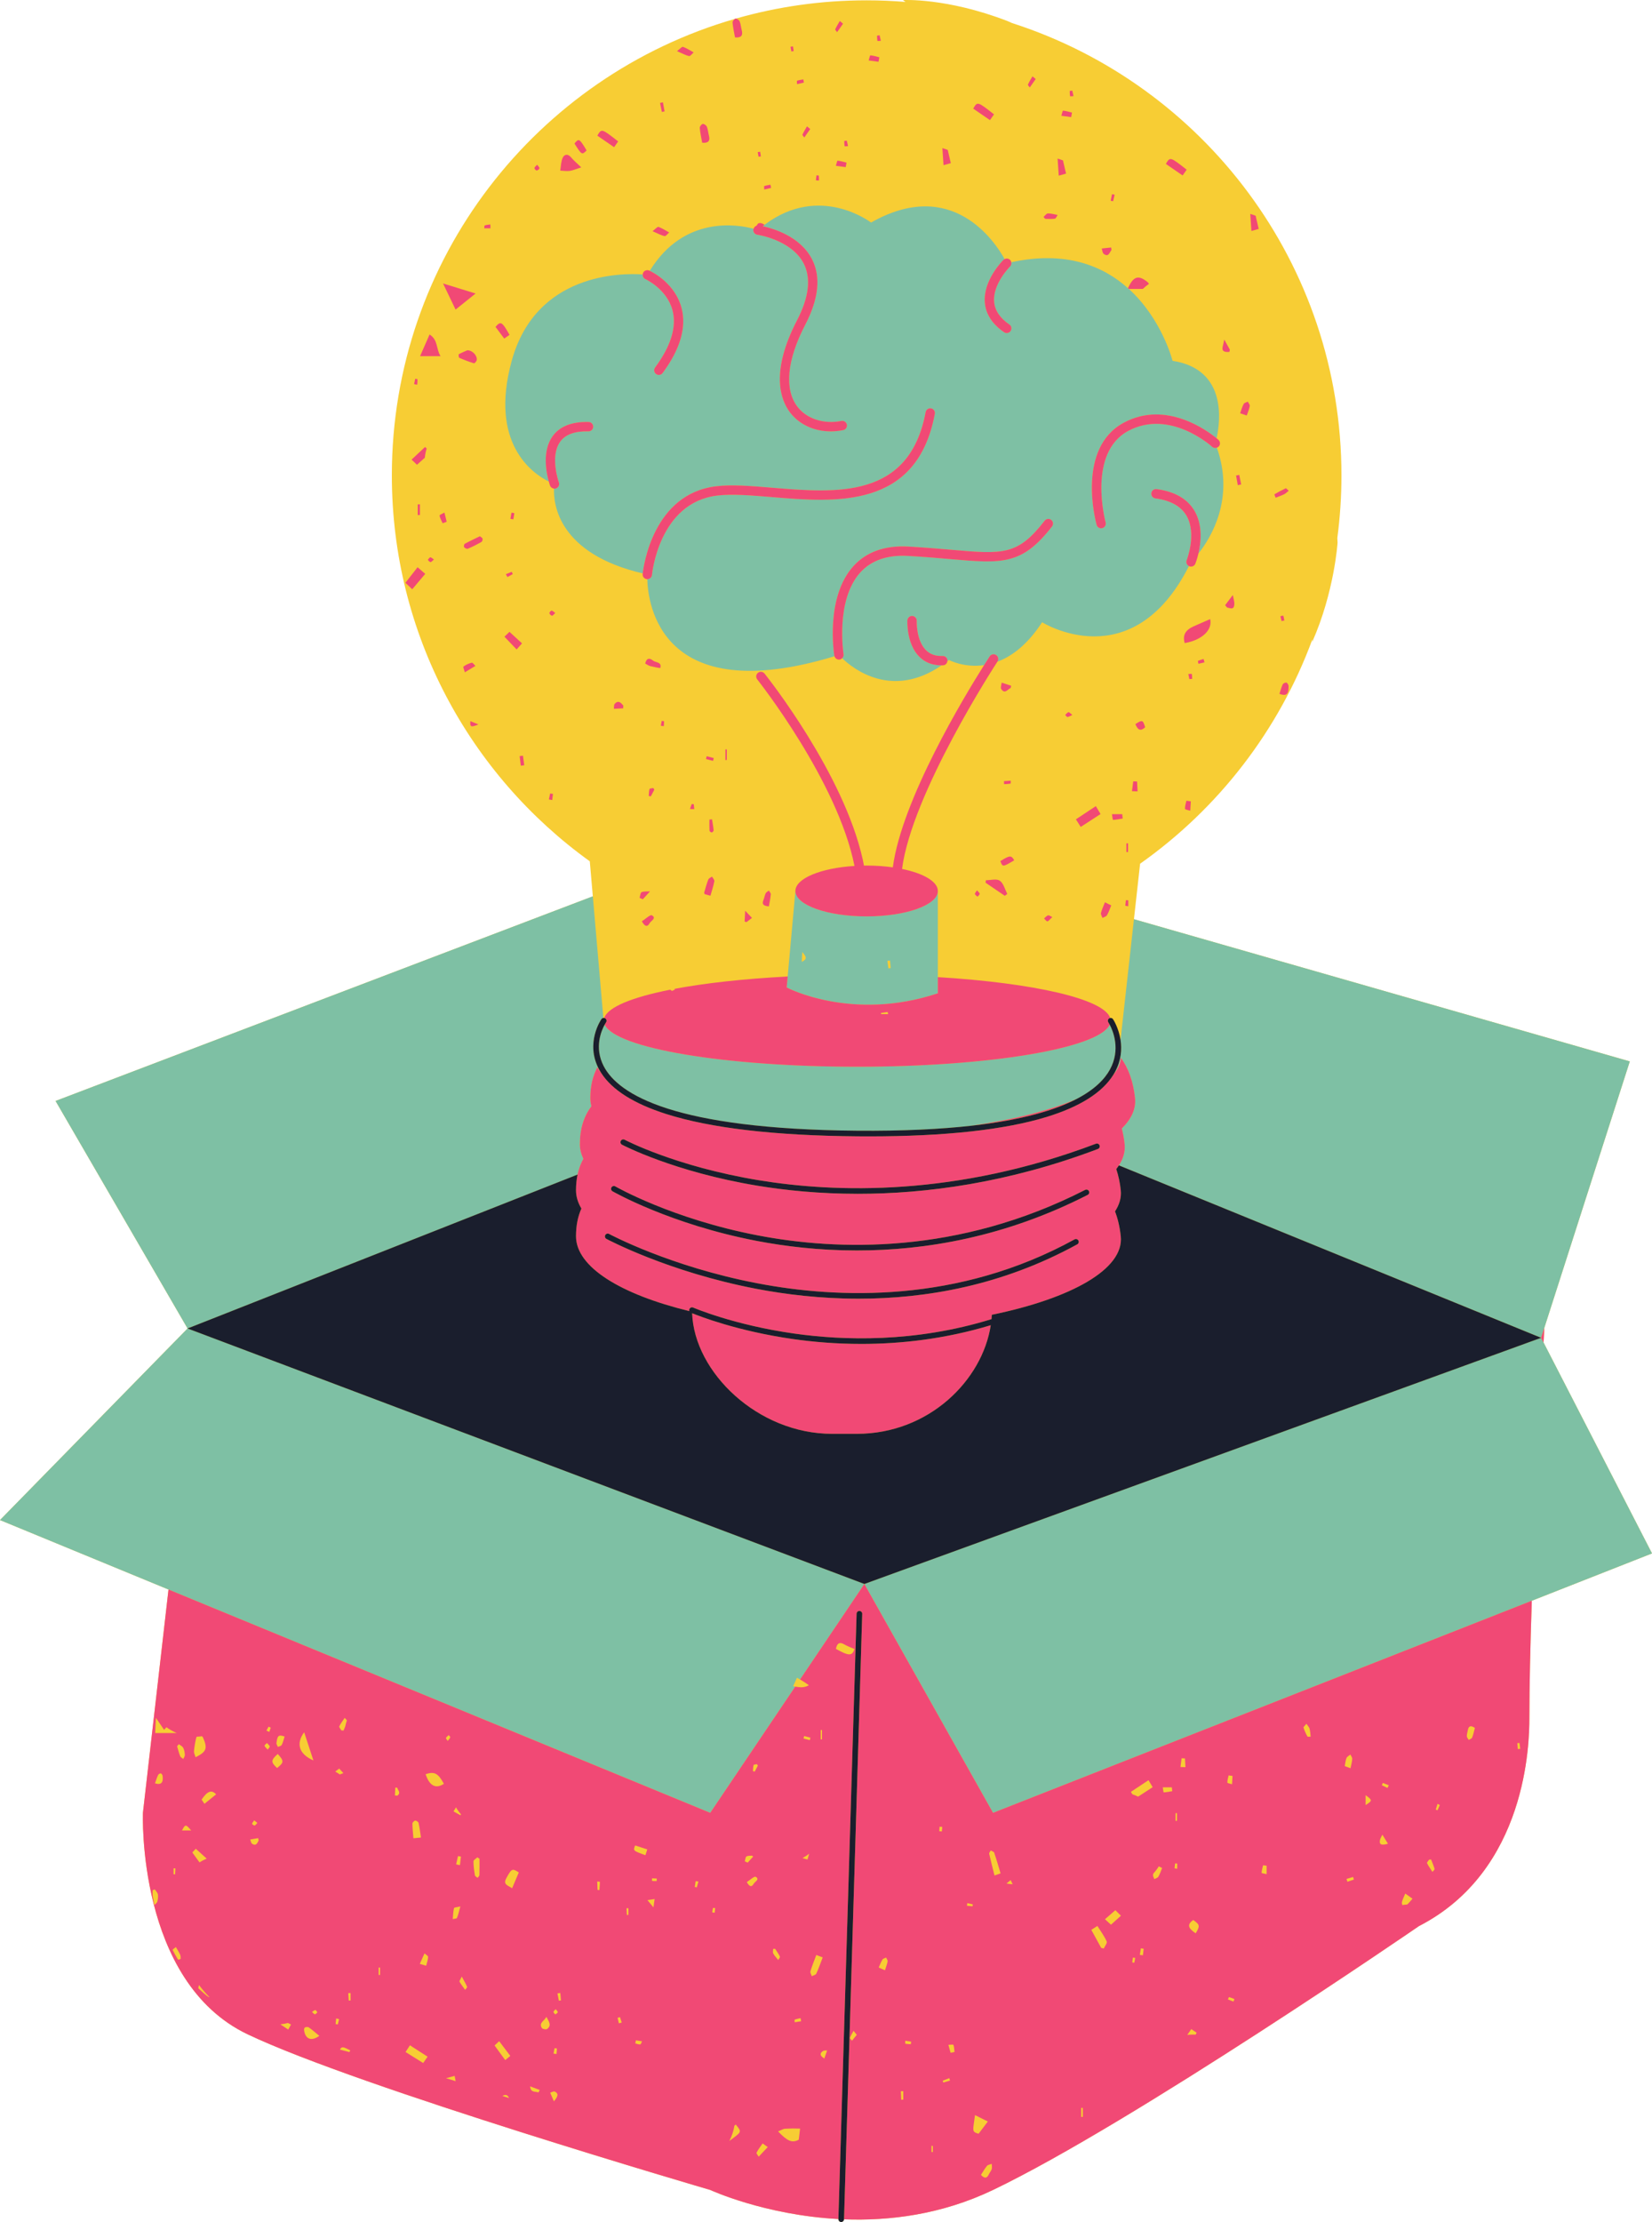
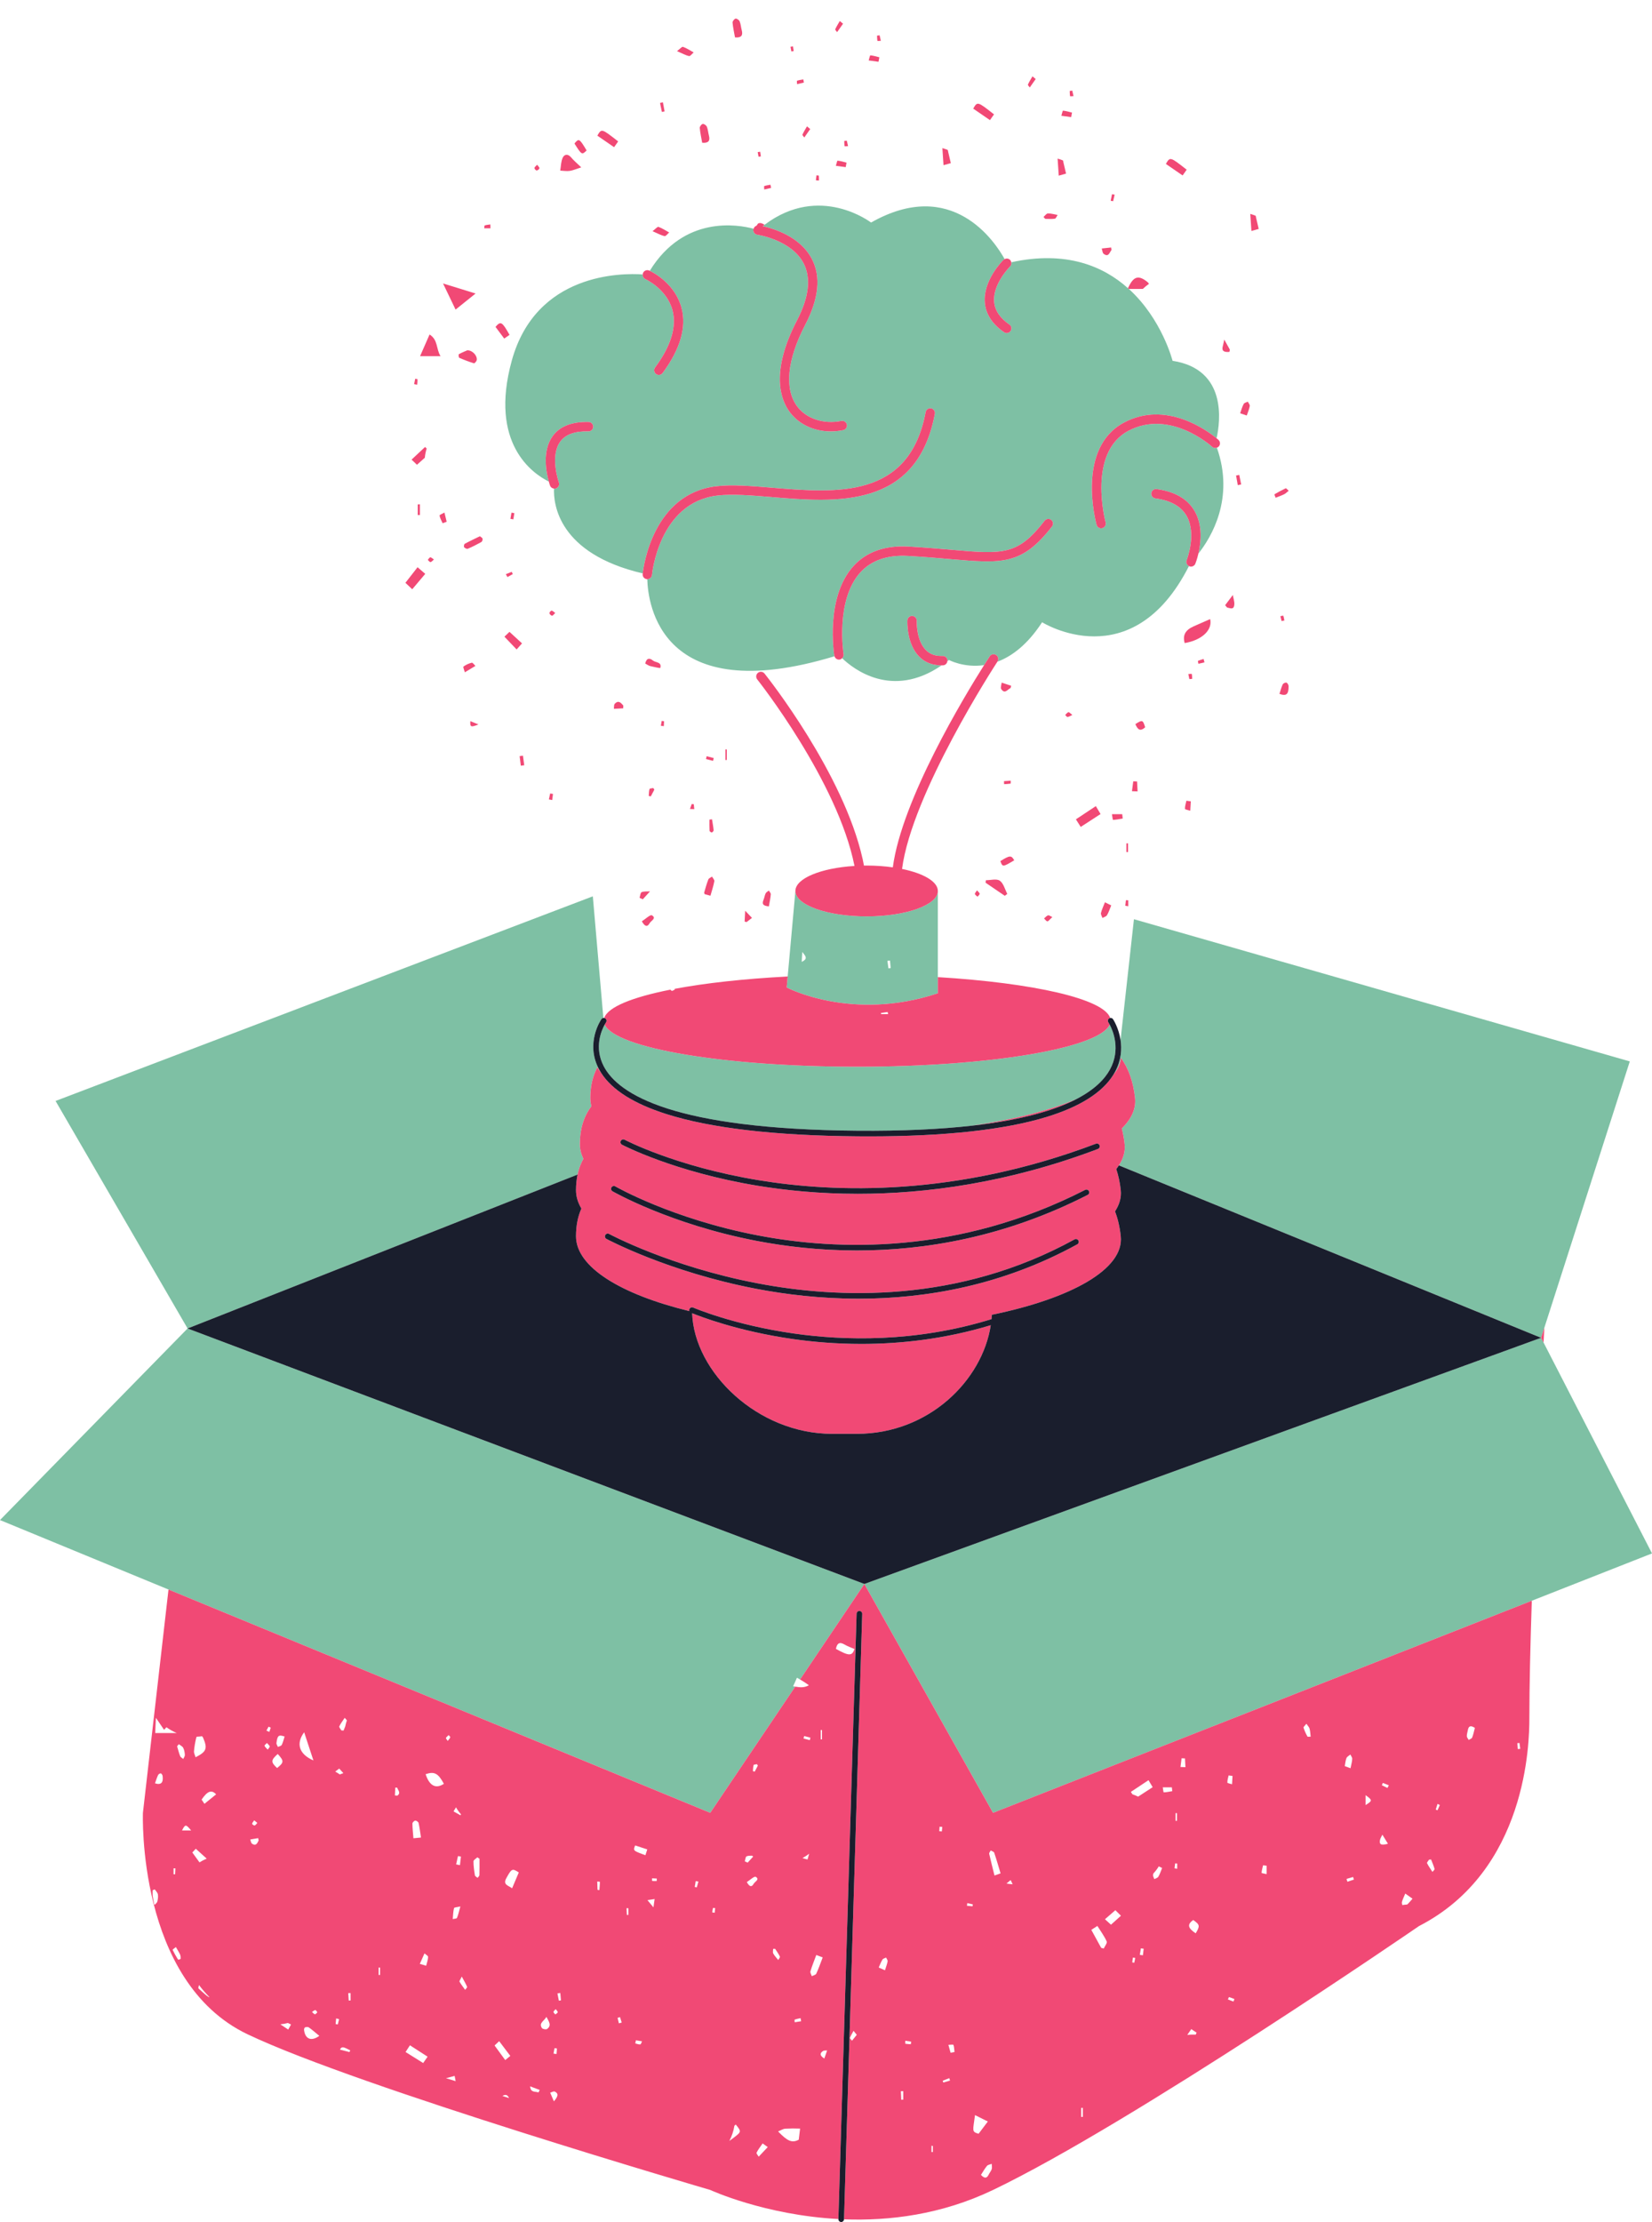
<svg xmlns="http://www.w3.org/2000/svg" height="500.7" preserveAspectRatio="xMidYMid meet" version="1.0" viewBox="0.0 0.0 372.4 500.7" width="372.4" zoomAndPan="magnify">
  <defs>
    <clipPath id="a">
      <path d="M 0 0 L 372.398 0 L 372.398 500.66 L 0 500.66 Z M 0 0" />
    </clipPath>
    <clipPath id="b">
      <path d="M 0 46 L 372.398 46 L 372.398 409 L 0 409 Z M 0 46" />
    </clipPath>
    <clipPath id="c">
      <path d="M 32 4 L 349 4 L 349 500.66 L 32 500.66 Z M 32 4" />
    </clipPath>
    <clipPath id="d">
      <path d="M 42 229 L 348 229 L 348 500.66 L 42 500.66 Z M 42 229" />
    </clipPath>
  </defs>
  <g>
    <g clip-path="url(#a)" id="change1_1">
-       <path d="M 372.402 350.012 L 345.305 360.676 C 344.969 370.742 344.754 379.957 344.754 387.195 C 344.754 392.555 344.277 421.441 319.859 433.988 C 319.859 433.988 255.23 478.402 223.855 493.434 C 212.227 499.008 200.465 500.441 190.262 500.051 C 190.246 500.391 189.969 500.66 189.629 500.66 C 189.621 500.66 189.617 500.66 189.609 500.66 C 189.262 500.648 188.984 500.355 188.996 500.008 L 188.996 499.988 C 172.312 499.09 160.105 493.434 160.105 493.434 C 160.105 493.434 80.875 470.301 55.824 458.367 C 30.773 446.434 32.219 408.461 32.219 408.461 L 37.984 358.148 L 0 342.496 L 42.285 299.328 L 12.527 248.066 L 133.637 201.957 L 132.953 194.066 C 105.93 174.637 88.332 142.93 88.332 107.109 C 88.332 58.289 121.016 17.109 165.691 4.246 C 165.73 4.227 165.77 4.191 165.809 4.184 C 165.824 4.18 165.852 4.191 165.871 4.191 C 175.238 1.512 185.133 0.074 195.363 0.074 C 198.312 0.074 201.234 0.199 204.125 0.434 C 203.93 0.297 203.738 0.156 203.539 0.016 C 203.539 0.016 213.355 -0.559 227.09 4.734 C 227.09 4.734 227.465 4.891 228.148 5.199 C 271.223 19.047 302.395 59.434 302.395 107.109 C 302.395 111.895 302.074 116.609 301.465 121.23 C 301.48 121.574 301.508 121.914 301.52 122.266 C 301.52 122.266 300.816 133.336 295.805 144.645 C 295.805 144.645 295.82 144.445 295.836 144.074 C 288.273 164.617 274.598 182.195 257.008 194.609 L 255.617 207.117 L 367.395 239.152 L 348.133 299.16 C 348.07 300.254 348.012 301.363 347.953 302.496 L 372.402 350.012" fill="#f7cd34" />
-     </g>
+       </g>
    <g clip-path="url(#b)" id="change2_1">
      <path d="M 180.848 214.496 C 180.797 215.414 180.77 215.953 180.727 216.73 C 182.18 216.02 181.633 215.453 180.848 214.496 Z M 200.047 216.492 C 200.125 217.059 200.195 217.617 200.273 218.18 C 200.441 218.16 200.609 218.145 200.777 218.125 C 200.727 217.559 200.68 216.992 200.629 216.43 C 200.434 216.453 200.242 216.473 200.047 216.492 Z M 177.34 222.496 L 177.562 220.023 L 179.301 200.754 C 179.301 203.918 186.488 206.48 195.355 206.48 C 204.227 206.48 211.414 203.918 211.414 200.754 L 211.414 223.805 C 192.012 230.273 177.34 222.496 177.34 222.496 Z M 193.234 240.355 C 163.293 240.355 138.742 236.18 136.312 230.859 C 135.566 232.199 133.902 236.02 136.094 240.234 C 139.445 246.672 152.082 254.422 193.242 254.77 C 203.566 254.855 212.09 254.426 219.121 253.633 C 228.676 252.258 236.863 250.156 242.766 247.578 C 246.77 245.477 249.02 243.156 250.215 240.969 C 252.66 236.492 250.922 232.32 250.156 230.875 C 247.684 236.184 223.152 240.355 193.234 240.355 Z M 224.555 147.598 C 225.039 147.918 225.176 148.57 224.855 149.059 C 224.855 149.062 224.84 149.09 224.832 149.098 C 228.043 147.898 231.59 145.312 234.914 140.203 C 234.914 140.203 255.148 152.918 268.02 127.543 C 267.531 127.301 267.301 126.73 267.504 126.219 C 267.531 126.148 269.84 120.262 267.457 116.188 C 266.215 114.059 263.855 112.75 260.441 112.293 C 259.867 112.215 259.461 111.684 259.539 111.105 C 259.617 110.531 260.141 110.121 260.727 110.203 C 264.82 110.75 267.699 112.41 269.285 115.133 C 271.176 118.375 270.723 122.305 270.148 124.73 C 273.055 121.066 278.348 112.305 274.312 100.871 C 273.953 101.004 273.539 100.941 273.238 100.668 C 273.145 100.578 263.77 92.082 254.375 97.07 C 245.035 102.027 249.188 117.539 249.23 117.695 C 249.387 118.258 249.059 118.84 248.496 118.992 C 248.398 119.02 248.309 119.031 248.215 119.031 C 247.754 119.031 247.328 118.723 247.199 118.258 C 247.004 117.551 242.566 100.945 253.387 95.207 C 262.898 90.152 272.188 97.055 274.246 98.754 C 275.082 95.016 276.691 83.199 264.324 81.297 C 264.324 81.297 261.961 71.922 254.469 65.102 C 254.402 65.047 254.34 64.992 254.273 64.938 C 248.684 59.938 240.277 56.406 227.957 59.094 C 228.027 59.43 227.949 59.797 227.684 60.055 C 227.625 60.113 223.746 64.004 224.105 68.035 C 224.277 69.965 225.434 71.676 227.539 73.121 C 228.02 73.449 228.145 74.105 227.812 74.586 C 227.609 74.887 227.277 75.043 226.941 75.043 C 226.738 75.043 226.527 74.984 226.348 74.859 C 223.691 73.039 222.23 70.805 222.004 68.211 C 221.562 63.176 226.016 58.738 226.203 58.555 C 226.281 58.477 226.375 58.43 226.469 58.383 C 224.297 54.461 214.637 39.766 196.355 50.145 C 196.355 50.145 184.828 41.242 172.355 50.645 C 172.215 50.75 172.07 50.855 171.93 50.969 C 174.262 51.469 180.387 53.238 183.039 58.391 C 185.078 62.344 184.57 67.309 181.535 73.148 C 177.402 81.098 176.762 87.652 179.727 91.598 C 181.809 94.363 185.707 95.641 189.664 94.848 C 190.234 94.738 190.793 95.105 190.906 95.676 C 191.02 96.25 190.648 96.805 190.078 96.918 C 189.133 97.105 188.195 97.199 187.277 97.199 C 183.523 97.199 180.133 95.648 178.039 92.863 C 176.023 90.184 173.559 83.93 179.664 72.176 C 182.363 66.984 182.867 62.676 181.168 59.367 C 178.434 54.047 170.797 52.898 170.719 52.887 C 170.141 52.805 169.738 52.27 169.824 51.695 C 169.832 51.637 169.859 51.594 169.879 51.539 C 166.359 50.594 154.203 48.453 146.473 61.02 C 147.312 61.422 152.215 63.977 153.637 69.387 C 154.785 73.746 153.348 78.68 149.371 84.051 C 149.164 84.332 148.844 84.477 148.52 84.477 C 148.305 84.477 148.086 84.41 147.895 84.27 C 147.426 83.922 147.328 83.262 147.676 82.797 C 151.246 77.973 152.566 73.648 151.605 69.941 C 150.348 65.125 145.539 62.91 145.492 62.891 C 145.07 62.699 144.844 62.266 144.887 61.832 C 140.184 61.512 120.816 61.438 115.355 81.297 C 110.223 99.969 120.082 106.707 123.715 108.504 C 123.152 106.504 122.16 101.625 124.57 98.285 C 126.168 96.062 128.895 94.988 132.691 95.082 C 133.273 95.098 133.73 95.582 133.719 96.164 C 133.703 96.746 133.23 97.203 132.637 97.191 C 129.586 97.113 127.449 97.895 126.281 99.52 C 123.895 102.824 125.957 108.637 125.98 108.691 C 126.176 109.242 125.895 109.848 125.344 110.043 C 125.227 110.086 125.105 110.105 124.984 110.105 C 124.949 110.105 124.922 110.094 124.887 110.09 C 124.742 113.555 125.844 124.734 144.887 129.199 C 145.078 127.508 147.285 111.262 161.426 109.566 C 164.988 109.137 169.406 109.508 174.082 109.895 C 188.566 111.102 204.984 112.473 208.66 92.859 C 208.77 92.285 209.316 91.91 209.895 92.016 C 210.465 92.125 210.844 92.676 210.734 93.246 C 206.707 114.734 188.52 113.219 173.906 111.996 C 169.34 111.617 165.027 111.258 161.68 111.66 C 148.52 113.238 146.988 129.371 146.973 129.531 C 146.926 130.082 146.465 130.496 145.926 130.496 C 145.922 130.496 145.918 130.496 145.914 130.496 C 146.047 135.898 148.824 159.77 188.121 147.867 C 188.109 147.824 188.086 147.785 188.074 147.738 C 187.988 147.203 186.035 134.594 192.359 127.582 C 195.289 124.336 199.496 122.844 204.852 123.152 C 208.52 123.367 211.613 123.633 214.344 123.867 C 226.199 124.895 229.387 125.172 235.484 117.328 C 235.844 116.867 236.508 116.785 236.969 117.145 C 237.426 117.5 237.512 118.164 237.152 118.621 C 230.348 127.375 225.938 126.992 214.16 125.973 C 211.445 125.734 208.367 125.469 204.73 125.262 C 200.039 124.988 196.41 126.246 193.926 128.996 C 188.27 135.266 190.141 147.277 190.156 147.398 C 190.215 147.754 190.074 148.078 189.84 148.312 C 192.328 150.703 201.055 157.605 212.266 149.914 C 212.254 149.918 212.234 149.918 212.223 149.918 C 210.188 149.918 208.496 149.254 207.203 147.945 C 204.332 145.047 204.535 140.008 204.543 139.793 C 204.57 139.211 205.074 138.762 205.645 138.789 C 206.227 138.816 206.68 139.309 206.652 139.891 C 206.648 139.949 206.492 144.234 208.707 146.469 C 209.656 147.426 210.887 147.859 212.492 147.805 C 213.07 147.785 213.562 148.234 213.586 148.816 C 213.59 148.871 213.566 148.918 213.562 148.969 C 213.68 148.879 213.797 148.797 213.914 148.703 C 213.914 148.703 217.254 150.52 221.836 149.863 C 222.527 148.766 222.98 148.074 223.094 147.898 C 223.414 147.41 224.066 147.277 224.555 147.598 Z M 130.195 264.652 C 130.469 263.348 130.914 262.176 131.5 261.105 C 130.988 260.031 130.719 258.926 130.719 257.801 C 130.719 254.277 131.629 251.484 133.316 249.266 C 133.16 248.66 133.066 248.055 133.066 247.438 C 133.066 244.703 133.629 242.418 134.66 240.488 C 134.898 240.914 135.184 241.34 135.52 241.754 C 135.32 241.441 135.133 241.125 134.965 240.801 C 131.945 234.984 135.426 229.848 135.574 229.633 C 135.68 229.477 135.84 229.391 136.012 229.367 L 133.637 201.957 L 12.527 248.066 L 42.285 299.328 Z M 251.336 241.559 C 251.227 241.762 251.102 241.965 250.977 242.164 C 252.02 240.934 252.609 239.652 252.672 238.336 C 254.367 240.684 255.469 243.652 255.867 247.438 C 256.121 249.824 255.039 252.125 252.883 254.27 C 253.164 255.367 253.387 256.535 253.52 257.801 C 253.695 259.441 253.227 261.039 252.227 262.578 L 347.402 301.43 L 348.133 299.16 L 367.395 239.152 L 255.617 207.117 L 252.598 234.316 C 252.91 236.371 252.773 238.914 251.336 241.559 Z M 194.848 356.898 L 223.855 408.461 L 345.305 360.676 L 372.402 350.012 L 347.953 302.496 L 347.402 301.43 Z M 160.105 408.461 L 37.984 358.148 L 0 342.496 L 42.285 299.328 L 194.848 356.898 L 180.348 378.418 C 180.113 378.281 179.887 378.141 179.652 378.016 C 179.379 378.66 179.086 379.305 178.781 379.941 C 178.941 379.969 179.105 379.996 179.266 380.023 L 160.105 408.461" fill="#7ec0a4" />
    </g>
    <g clip-path="url(#c)" id="change3_1">
      <path d="M 241.996 21.66 C 241.902 21.246 241.809 20.832 241.715 20.418 C 241.52 20.445 241.328 20.469 241.137 20.496 C 241.156 20.891 241.148 21.293 241.227 21.68 C 241.234 21.723 241.73 21.668 241.996 21.66 Z M 233.473 17.805 C 233.152 17.539 232.945 17.371 232.742 17.203 C 232.391 17.816 232.004 18.414 231.719 19.059 C 231.66 19.188 231.984 19.488 232.137 19.707 C 232.559 19.105 232.98 18.504 233.473 17.805 Z M 241.656 25.371 C 240.98 25.203 240.312 24.996 239.625 24.934 C 239.535 24.926 239.379 25.684 239.254 26.09 C 239.988 26.188 240.73 26.289 241.469 26.387 C 241.531 26.047 241.594 25.711 241.656 25.371 Z M 283.742 51.582 C 283.52 50.629 283.332 49.828 283.145 49.027 C 283.109 48.875 283.102 48.633 283.012 48.594 C 282.637 48.43 282.23 48.324 281.84 48.199 C 281.922 49.438 282.008 50.676 282.098 52.047 C 282.789 51.852 283.176 51.742 283.742 51.582 Z M 267.508 38.234 C 263.766 35.301 263.766 35.301 262.816 36.934 C 264.043 37.781 265.277 38.629 266.59 39.531 C 266.93 39.055 267.188 38.684 267.508 38.234 Z M 178.914 11.504 C 178.863 11.152 178.809 10.805 178.758 10.453 C 178.57 10.48 178.383 10.512 178.195 10.539 C 178.262 10.891 178.328 11.238 178.395 11.59 C 178.566 11.562 178.742 11.531 178.914 11.504 Z M 198.566 9.195 C 198.473 8.781 198.379 8.367 198.281 7.953 C 198.09 7.98 197.898 8.004 197.707 8.031 C 197.727 8.426 197.719 8.828 197.797 9.215 C 197.805 9.258 198.297 9.203 198.566 9.195 Z M 181.215 18.605 C 181.172 18.367 181.129 18.129 181.086 17.891 C 180.613 17.977 180.125 18.027 179.68 18.188 C 179.594 18.219 179.672 18.691 179.676 18.965 C 180.188 18.844 180.699 18.727 181.215 18.605 Z M 190.043 5.34 C 189.723 5.074 189.516 4.906 189.312 4.738 C 188.961 5.352 188.57 5.949 188.285 6.594 C 188.23 6.723 188.555 7.023 188.703 7.242 C 189.129 6.641 189.551 6.039 190.043 5.34 Z M 198.227 12.906 C 197.551 12.738 196.883 12.531 196.195 12.469 C 196.105 12.461 195.945 13.219 195.82 13.621 C 196.559 13.723 197.301 13.824 198.035 13.922 C 198.102 13.582 198.16 13.246 198.227 12.906 Z M 156.367 11.809 C 155.57 11.375 154.801 10.855 153.961 10.555 C 153.73 10.473 153.27 11.031 152.613 11.52 C 153.824 12.043 154.555 12.469 155.336 12.633 C 155.609 12.688 156.02 12.102 156.367 11.809 Z M 240.312 39.117 C 240.09 38.16 239.902 37.363 239.715 36.562 C 239.68 36.41 239.672 36.168 239.578 36.129 C 239.203 35.965 238.801 35.859 238.41 35.734 C 238.492 36.973 238.574 38.211 238.668 39.578 C 239.359 39.387 239.742 39.277 240.312 39.117 Z M 165.137 5.09 C 165.234 6.211 165.488 7.316 165.688 8.43 C 167.102 8.543 167.527 8 167.199 6.777 C 167.02 6.125 166.992 5.422 166.734 4.809 C 166.617 4.523 166.152 4.191 165.871 4.191 C 165.852 4.191 165.824 4.18 165.809 4.184 C 165.77 4.191 165.73 4.227 165.691 4.246 C 165.422 4.395 165.113 4.828 165.137 5.09 Z M 224.074 25.77 C 220.336 22.836 220.336 22.836 219.387 24.473 C 220.613 25.316 221.848 26.164 223.156 27.066 C 223.496 26.59 223.758 26.219 224.074 25.77 Z M 195.355 206.48 C 204.227 206.48 211.414 203.918 211.414 200.754 C 211.414 198.629 208.16 196.777 203.344 195.789 C 205.551 178.785 224.227 150.02 224.832 149.098 C 224.84 149.09 224.855 149.062 224.855 149.059 C 225.176 148.57 225.039 147.918 224.555 147.598 C 224.066 147.277 223.414 147.41 223.094 147.898 C 222.98 148.074 222.527 148.766 221.836 149.863 C 217.453 156.793 203.285 180.168 201.262 195.43 C 199.434 195.172 197.445 195.023 195.355 195.023 C 195.152 195.023 194.957 195.031 194.758 195.035 C 194.672 194.57 194.578 194.105 194.477 193.641 C 194.48 193.605 194.48 193.57 194.484 193.535 C 194.477 193.535 194.465 193.535 194.453 193.531 C 190.133 174.234 173.113 152.727 172.344 151.766 C 171.98 151.309 171.316 151.23 170.863 151.598 C 170.406 151.961 170.332 152.621 170.695 153.078 C 170.887 153.312 188.824 176 192.621 195.113 C 185.059 195.578 179.301 197.922 179.301 200.754 C 179.301 203.918 186.488 206.48 195.355 206.48 Z M 198.57 228.254 C 198.59 228.32 198.609 228.406 198.637 228.492 C 199.156 228.496 199.68 228.496 200.203 228.496 C 200.164 228.34 200.125 228.18 200.086 228.02 C 199.578 228.102 199.074 228.176 198.57 228.254 Z M 136.453 229.473 C 136.379 229.418 136.293 229.387 136.207 229.371 C 137.004 226.918 142.508 224.691 151.113 222.988 C 151.211 223.098 151.312 223.191 151.434 223.246 C 151.566 223.312 151.828 223.09 152.164 222.941 C 152.105 222.895 152.066 222.859 152.016 222.816 C 158.926 221.512 167.695 220.535 177.562 220.023 L 177.34 222.496 C 177.34 222.496 192.012 230.273 211.414 223.805 L 211.414 220.164 C 233.023 221.48 248.863 225.07 250.266 229.371 C 250.184 229.387 250.105 229.414 250.031 229.465 C 249.738 229.656 249.66 230.047 249.848 230.34 C 249.871 230.375 249.992 230.566 250.156 230.875 C 247.684 236.184 223.152 240.355 193.234 240.355 C 163.293 240.355 138.742 236.18 136.312 230.859 C 136.473 230.566 136.594 230.387 136.617 230.352 C 136.812 230.062 136.742 229.672 136.453 229.473 Z M 269.285 115.133 C 267.699 112.41 264.82 110.75 260.727 110.203 C 260.141 110.121 259.617 110.531 259.539 111.105 C 259.461 111.684 259.867 112.215 260.441 112.293 C 263.855 112.75 266.215 114.059 267.457 116.188 C 269.84 120.262 267.531 126.148 267.504 126.219 C 267.301 126.73 267.531 127.301 268.02 127.543 C 268.043 127.555 268.062 127.578 268.09 127.59 C 268.219 127.641 268.352 127.664 268.48 127.664 C 268.898 127.664 269.297 127.414 269.461 127.004 C 269.504 126.906 269.844 126.031 270.148 124.73 C 270.723 122.305 271.176 118.375 269.285 115.133 Z M 212.492 147.805 C 210.887 147.859 209.656 147.426 208.707 146.469 C 206.492 144.234 206.648 139.949 206.652 139.891 C 206.68 139.309 206.227 138.816 205.645 138.789 C 205.074 138.762 204.57 139.211 204.543 139.793 C 204.535 140.008 204.332 145.047 207.203 147.945 C 208.496 149.254 210.188 149.918 212.223 149.918 C 212.234 149.918 212.254 149.918 212.266 149.914 C 212.367 149.914 212.469 149.914 212.57 149.91 C 213.098 149.891 213.504 149.48 213.562 148.969 C 213.566 148.918 213.59 148.871 213.586 148.816 C 213.562 148.234 213.07 147.785 212.492 147.805 Z M 190.156 147.398 C 190.141 147.277 188.27 135.266 193.926 128.996 C 196.41 126.246 200.039 124.988 204.73 125.262 C 208.367 125.469 211.445 125.734 214.16 125.973 C 225.938 126.992 230.348 127.375 237.152 118.621 C 237.512 118.164 237.426 117.5 236.969 117.145 C 236.508 116.785 235.844 116.867 235.484 117.328 C 229.387 125.172 226.199 124.895 214.344 123.867 C 211.613 123.633 208.52 123.367 204.852 123.152 C 199.496 122.844 195.289 124.336 192.359 127.582 C 186.035 134.594 187.988 147.203 188.074 147.738 C 188.086 147.785 188.109 147.824 188.121 147.867 C 188.258 148.312 188.652 148.621 189.117 148.621 C 189.172 148.621 189.227 148.617 189.285 148.609 C 189.508 148.574 189.688 148.457 189.84 148.312 C 190.074 148.078 190.215 147.754 190.156 147.398 Z M 125.344 110.043 C 125.895 109.848 126.176 109.242 125.98 108.691 C 125.957 108.637 123.895 102.824 126.281 99.52 C 127.449 97.895 129.586 97.113 132.637 97.191 C 133.23 97.203 133.703 96.746 133.719 96.164 C 133.73 95.582 133.273 95.098 132.691 95.082 C 128.895 94.988 126.168 96.062 124.57 98.285 C 122.16 101.625 123.152 106.504 123.715 108.504 C 123.855 109.02 123.973 109.352 123.992 109.41 C 124.137 109.805 124.492 110.055 124.887 110.09 C 124.922 110.094 124.949 110.105 124.984 110.105 C 125.105 110.105 125.227 110.086 125.344 110.043 Z M 145.492 62.891 C 145.539 62.91 150.348 65.125 151.605 69.941 C 152.566 73.648 151.246 77.973 147.676 82.797 C 147.328 83.262 147.426 83.922 147.895 84.27 C 148.086 84.41 148.305 84.477 148.52 84.477 C 148.844 84.477 149.164 84.332 149.371 84.051 C 153.348 78.68 154.785 73.746 153.637 69.387 C 152.215 63.977 147.312 61.422 146.473 61.02 C 146.41 60.988 146.367 60.973 146.352 60.965 C 145.816 60.727 145.199 60.965 144.961 61.496 C 144.91 61.605 144.895 61.719 144.887 61.832 C 144.844 62.266 145.07 62.699 145.492 62.891 Z M 222.004 68.211 C 222.23 70.805 223.691 73.039 226.348 74.859 C 226.527 74.984 226.738 75.043 226.941 75.043 C 227.277 75.043 227.609 74.887 227.812 74.586 C 228.145 74.105 228.02 73.449 227.539 73.121 C 225.434 71.676 224.277 69.965 224.105 68.035 C 223.746 64.004 227.625 60.113 227.684 60.055 C 227.949 59.797 228.027 59.43 227.957 59.094 C 227.914 58.898 227.844 58.715 227.695 58.566 C 227.363 58.227 226.867 58.176 226.469 58.383 C 226.375 58.43 226.281 58.477 226.203 58.555 C 226.016 58.738 221.562 63.176 222.004 68.211 Z M 253.387 95.207 C 242.566 100.945 247.004 117.551 247.199 118.258 C 247.328 118.723 247.754 119.031 248.215 119.031 C 248.309 119.031 248.398 119.02 248.496 118.992 C 249.059 118.84 249.387 118.258 249.23 117.695 C 249.188 117.539 245.035 102.027 254.375 97.07 C 263.77 92.082 273.145 100.578 273.238 100.668 C 273.539 100.941 273.953 101.004 274.312 100.871 C 274.469 100.816 274.613 100.738 274.73 100.609 C 275.125 100.184 275.102 99.516 274.676 99.117 C 274.66 99.109 274.512 98.973 274.246 98.754 C 272.188 97.055 262.898 90.152 253.387 95.207 Z M 146.973 129.531 C 146.988 129.371 148.52 113.238 161.68 111.66 C 165.027 111.258 169.34 111.617 173.906 111.996 C 188.52 113.219 206.707 114.734 210.734 93.246 C 210.844 92.676 210.465 92.125 209.895 92.016 C 209.316 91.91 208.77 92.285 208.66 92.859 C 204.984 112.473 188.566 111.102 174.082 109.895 C 169.406 109.508 164.988 109.137 161.426 109.566 C 147.285 111.262 145.078 127.508 144.887 129.199 C 144.879 129.285 144.871 129.344 144.871 129.352 C 144.82 129.934 145.254 130.445 145.836 130.492 C 145.859 130.496 145.887 130.496 145.914 130.496 C 145.918 130.496 145.922 130.496 145.926 130.496 C 146.465 130.496 146.926 130.082 146.973 129.531 Z M 170.719 52.887 C 170.797 52.898 178.434 54.047 181.168 59.367 C 182.867 62.676 182.363 66.984 179.664 72.176 C 173.559 83.93 176.023 90.184 178.039 92.863 C 180.133 95.648 183.523 97.199 187.277 97.199 C 188.195 97.199 189.133 97.105 190.078 96.918 C 190.648 96.805 191.02 96.25 190.906 95.676 C 190.793 95.105 190.234 94.738 189.664 94.848 C 185.707 95.641 181.809 94.363 179.727 91.598 C 176.762 87.652 177.402 81.098 181.535 73.148 C 184.57 67.309 185.078 62.344 183.039 58.391 C 180.387 53.238 174.262 51.469 171.93 50.969 C 172.07 50.855 172.215 50.75 172.355 50.645 C 172.059 50.465 171.754 50.301 171.438 50.258 C 171.262 50.234 171.07 50.281 170.883 50.359 C 170.773 50.527 170.66 50.688 170.547 50.848 C 170.227 50.953 169.98 51.207 169.879 51.539 C 169.859 51.594 169.832 51.637 169.824 51.695 C 169.738 52.27 170.141 52.805 170.719 52.887 Z M 171.52 35.238 C 171.469 34.891 171.414 34.539 171.359 34.191 C 171.176 34.219 170.988 34.246 170.801 34.273 C 170.867 34.625 170.934 34.977 171 35.324 C 171.172 35.297 171.348 35.266 171.52 35.238 Z M 184.582 39.582 C 184.574 39.535 184.234 39.531 184.051 39.512 C 184.008 39.883 183.965 40.254 183.918 40.625 C 184.145 40.645 184.379 40.664 184.609 40.684 C 184.609 40.312 184.625 39.945 184.582 39.582 Z M 120.98 38.414 C 121.211 38.398 121.555 38.125 121.602 37.91 C 121.637 37.723 121.324 37.469 121.082 37.121 C 120.809 37.438 120.492 37.637 120.48 37.859 C 120.465 38.047 120.812 38.426 120.98 38.414 Z M 115.594 129.352 C 115.516 129.18 115.438 129.012 115.359 128.844 C 114.914 129.02 114.473 129.195 114.027 129.375 C 114.152 129.59 114.277 129.809 114.398 130.023 C 114.801 129.801 115.195 129.574 115.594 129.352 Z M 94.113 85.457 C 94.113 85.414 93.777 85.379 93.598 85.344 C 93.516 85.746 93.434 86.152 93.352 86.559 C 93.582 86.598 93.816 86.641 94.043 86.68 C 94.078 86.27 94.125 85.863 94.113 85.457 Z M 251.266 43.871 C 251.07 43.832 250.875 43.793 250.68 43.754 C 250.574 44.246 250.477 44.742 250.371 45.234 C 250.559 45.266 250.742 45.301 250.926 45.332 C 251.039 44.848 251.152 44.359 251.266 43.871 Z M 123.73 180.121 C 123.98 180.172 124.23 180.219 124.48 180.266 C 124.539 179.805 124.594 179.344 124.652 178.883 C 124.441 178.852 124.23 178.816 124.02 178.785 C 123.926 179.23 123.824 179.676 123.73 180.121 Z M 123.855 138.168 C 123.902 138.398 124.223 138.715 124.438 138.73 C 124.637 138.738 124.855 138.391 125.164 138.113 C 124.812 137.871 124.57 137.59 124.332 137.59 C 124.16 137.59 123.82 138 123.855 138.168 Z M 289.293 138.73 C 289.281 138.695 288.859 138.797 288.629 138.836 C 288.719 139.199 288.809 139.566 288.895 139.934 C 289.105 139.895 289.312 139.852 289.523 139.812 C 289.457 139.449 289.41 139.078 289.293 138.73 Z M 149.691 162.504 C 149.52 162.48 149.344 162.453 149.164 162.43 C 149.105 162.797 149.039 163.164 148.977 163.527 C 149.195 163.559 149.418 163.59 149.641 163.617 C 149.656 163.246 149.676 162.879 149.691 162.504 Z M 96.434 126.152 C 96.641 126.332 96.844 126.656 97.043 126.648 C 97.266 126.645 97.48 126.34 97.816 126.066 C 97.461 125.84 97.211 125.555 96.996 125.582 C 96.789 125.609 96.621 125.949 96.434 126.152 Z M 253.816 202.824 C 253.766 203.242 253.715 203.66 253.664 204.078 C 253.887 204.117 254.113 204.156 254.34 204.191 C 254.34 203.746 254.34 203.301 254.34 202.855 C 254.164 202.844 253.988 202.836 253.816 202.824 Z M 220.359 202.039 C 220.531 201.82 220.84 201.605 220.84 201.383 C 220.84 201.176 220.527 200.961 220.242 200.617 C 220.012 200.988 219.723 201.254 219.766 201.43 C 219.824 201.668 220.148 201.84 220.359 202.039 Z M 191.172 32.93 C 191.074 32.516 190.98 32.102 190.887 31.688 C 190.695 31.715 190.504 31.738 190.312 31.766 C 190.328 32.16 190.32 32.562 190.398 32.945 C 190.41 32.992 190.898 32.938 191.172 32.93 Z M 267.879 151.871 C 267.953 152.254 268.027 152.633 268.105 153.012 C 268.316 152.996 268.531 152.98 268.746 152.961 C 268.727 152.586 268.738 152.207 268.652 151.848 C 268.637 151.797 268.148 151.863 267.879 151.871 Z M 159.145 171.02 C 159.676 171.16 160.207 171.297 160.738 171.434 C 160.789 171.227 160.844 171.02 160.895 170.809 C 160.363 170.668 159.832 170.527 159.301 170.387 C 159.246 170.602 159.195 170.809 159.145 171.02 Z M 240.645 161.551 C 240.945 161.523 241.23 161.316 241.73 161.09 C 241.305 160.77 241.027 160.418 240.859 160.465 C 240.578 160.543 240.363 160.871 240.121 161.094 C 240.297 161.258 240.484 161.562 240.645 161.551 Z M 155.539 182.273 C 155.859 182.285 156.184 182.301 156.508 182.312 C 156.469 181.949 156.434 181.578 156.395 181.211 C 156.238 181.195 156.082 181.184 155.926 181.164 C 155.793 181.535 155.664 181.902 155.539 182.273 Z M 115.945 115.617 C 115.73 115.582 115.512 115.551 115.297 115.516 C 115.219 115.98 115.141 116.445 115.062 116.91 C 115.277 116.945 115.496 116.98 115.719 117.016 C 115.793 116.547 115.867 116.086 115.945 115.617 Z M 270.051 148.91 C 269.996 148.934 270.117 149.34 270.16 149.562 C 270.609 149.461 271.062 149.355 271.516 149.25 C 271.445 148.992 271.383 148.734 271.316 148.48 C 270.891 148.613 270.453 148.727 270.051 148.91 Z M 109.273 50.793 C 109.176 50.824 109.195 51.219 109.16 51.441 C 109.633 51.441 110.098 51.441 110.566 51.441 C 110.555 51.152 110.543 50.859 110.531 50.57 C 110.109 50.637 109.676 50.656 109.273 50.793 Z M 226.32 176.012 C 226.328 176.238 226.34 176.461 226.352 176.688 C 226.84 176.652 227.332 176.637 227.812 176.559 C 227.855 176.551 227.832 176.129 227.84 175.902 C 227.332 175.938 226.828 175.977 226.32 176.012 Z M 163.52 171.25 C 163.625 171.246 163.73 171.238 163.836 171.234 C 163.836 170.441 163.836 169.648 163.836 168.859 C 163.73 168.855 163.625 168.855 163.52 168.852 C 163.52 169.652 163.52 170.453 163.52 171.25 Z M 107.855 163.23 C 107.027 162.895 106.551 162.703 106.027 162.488 C 105.938 163.809 106.137 163.918 107.855 163.23 Z M 236.254 206.242 C 235.914 206.359 235.652 206.695 235.359 206.938 C 235.605 207.176 235.84 207.57 236.102 207.594 C 236.332 207.609 236.594 207.199 237.227 206.633 C 236.785 206.441 236.465 206.176 236.254 206.242 Z M 254.289 191.98 C 254.289 191.328 254.289 190.68 254.289 190.027 C 254.164 190.027 254.039 190.027 253.918 190.027 C 253.918 190.68 253.918 191.332 253.918 191.98 C 254.039 191.98 254.164 191.98 254.289 191.98 Z M 173.82 42.344 C 173.773 42.102 173.73 41.863 173.688 41.625 C 173.219 41.711 172.73 41.762 172.281 41.926 C 172.199 41.953 172.277 42.43 172.277 42.699 C 172.793 42.578 173.309 42.461 173.82 42.344 Z M 147.5 177.93 C 147.426 177.805 147.348 177.68 147.27 177.559 C 146.977 177.629 146.469 177.633 146.422 177.777 C 146.273 178.273 146.289 178.82 146.242 179.344 C 146.398 179.375 146.555 179.41 146.707 179.441 C 146.973 178.938 147.234 178.434 147.5 177.93 Z M 149.812 25.098 C 149.688 24.418 149.562 23.734 149.438 23.055 C 149.223 23.105 149.004 23.152 148.785 23.199 C 148.93 23.875 149.066 24.547 149.207 25.223 C 149.41 25.18 149.609 25.141 149.812 25.098 Z M 117.137 170.367 C 117.227 171.09 117.312 171.809 117.402 172.523 C 117.656 172.492 117.918 172.461 118.176 172.426 C 118.078 171.711 117.98 170.992 117.887 170.273 C 117.637 170.309 117.387 170.34 117.137 170.367 Z M 94.172 113.656 C 94.172 114.453 94.172 115.254 94.172 116.051 C 94.336 116.047 94.492 116.047 94.656 116.047 C 94.656 115.238 94.656 114.43 94.656 113.621 C 94.492 113.637 94.336 113.645 94.172 113.656 Z M 279.789 109.16 C 279.645 108.441 279.504 107.723 279.359 107.004 C 279.121 107.051 278.883 107.098 278.641 107.145 C 278.77 107.863 278.895 108.586 279.023 109.309 C 279.277 109.258 279.535 109.207 279.789 109.16 Z M 167.98 205.203 C 167.922 206.324 167.891 206.984 167.855 207.641 C 168 207.684 168.145 207.719 168.293 207.762 C 168.672 207.469 169.055 207.176 169.516 206.816 C 169.043 206.316 168.699 205.957 167.98 205.203 Z M 160.449 187.566 C 160.617 187.543 160.887 187.234 160.867 187.07 C 160.789 186.242 160.633 185.426 160.504 184.602 C 160.309 184.625 160.113 184.648 159.922 184.672 C 159.922 185.508 159.895 186.344 159.945 187.176 C 159.953 187.328 160.293 187.586 160.449 187.566 Z M 181.309 30.977 C 181.73 30.379 182.152 29.773 182.645 29.074 C 182.324 28.809 182.121 28.641 181.914 28.473 C 181.562 29.086 181.18 29.688 180.891 30.328 C 180.836 30.457 181.16 30.758 181.309 30.977 Z M 258.145 163.863 C 257.625 162.184 257.523 162.148 255.941 163.152 C 256.402 164.262 256.961 164.973 258.145 163.863 Z M 99.086 116.16 C 99.18 116.762 99.531 117.324 99.781 117.898 C 100.086 117.789 100.391 117.676 100.691 117.559 C 100.523 116.871 100.355 116.184 100.191 115.492 C 99.801 115.719 99.062 116 99.086 116.16 Z M 140.504 158.969 C 139.98 158.371 139.438 157.676 138.582 158.574 C 138.359 158.809 138.441 159.324 138.383 159.711 C 139.086 159.672 139.785 159.633 140.488 159.598 C 140.492 159.387 140.5 159.18 140.504 158.969 Z M 146.531 200.836 C 145.891 200.883 145.195 200.793 144.629 201.027 C 144.352 201.145 144.316 201.852 144.172 202.289 C 144.414 202.398 144.66 202.512 144.906 202.625 C 145.449 202.027 145.992 201.434 146.531 200.836 Z M 255.172 178.27 C 255.594 178.285 256.016 178.305 256.438 178.32 C 256.398 177.578 256.359 176.836 256.32 176.09 C 256.035 176.078 255.746 176.066 255.461 176.055 C 255.363 176.793 255.27 177.531 255.172 178.27 Z M 267.121 182.254 C 267.129 182.406 267.895 182.531 268.312 182.672 C 268.352 181.965 268.395 181.262 268.438 180.555 C 268.105 180.512 267.773 180.465 267.441 180.418 C 267.312 181.031 267.102 181.645 267.121 182.254 Z M 250.559 56.32 C 250.527 56.133 250.496 55.945 250.469 55.762 C 249.766 55.836 249.062 55.914 248.359 55.992 C 248.496 56.398 248.508 56.973 248.789 57.188 C 249.902 58.035 250.102 56.887 250.559 56.32 Z M 188.426 37.355 C 189.164 37.457 189.902 37.559 190.641 37.656 C 190.703 37.32 190.77 36.98 190.828 36.641 C 190.156 36.477 189.484 36.266 188.801 36.203 C 188.711 36.195 188.551 36.953 188.426 37.355 Z M 106.348 149.324 C 105.684 149.484 105.02 149.781 104.477 150.188 C 104.34 150.289 104.664 151.004 104.789 151.48 C 106.086 150.699 106.629 150.371 107.176 150.039 C 106.895 149.785 106.555 149.273 106.348 149.324 Z M 250.895 184.734 C 251.625 184.703 252.355 184.551 253.086 184.43 C 253.047 184.102 253.012 183.777 252.977 183.449 C 252.203 183.449 251.434 183.449 250.66 183.449 C 250.738 183.898 250.836 184.734 250.895 184.734 Z M 289.492 111.359 C 289.832 111.191 290.105 110.891 290.504 110.57 C 290.188 110.305 289.93 109.98 289.84 110.02 C 288.965 110.43 288.113 110.887 287.285 111.379 C 287.238 111.406 287.465 111.883 287.566 112.148 C 288.211 111.891 288.871 111.664 289.492 111.359 Z M 146.949 206.238 C 146.582 206.023 145.461 207.105 144.691 207.586 C 145.352 208.785 145.93 208.938 146.441 208.012 C 146.75 207.449 148.082 206.902 146.949 206.238 Z M 227.809 155.031 C 227.852 154.859 227.895 154.684 227.941 154.512 C 227.227 154.277 226.512 154.039 225.801 153.805 C 225.754 154.297 225.484 154.949 225.703 155.266 C 226.535 156.473 227.129 155.312 227.809 155.031 Z M 225.504 194.027 C 226.02 195.387 226.02 195.387 228.629 193.844 C 227.98 192.668 227.629 192.699 225.504 194.027 Z M 237.797 49.273 C 238.035 49.234 238.207 48.727 238.41 48.434 C 237.68 48.309 236.941 48.074 236.215 48.094 C 235.879 48.105 235.559 48.605 235.23 48.887 C 235.359 49.031 235.492 49.172 235.625 49.316 C 236.348 49.316 237.086 49.387 237.797 49.273 Z M 289.992 153.809 C 289.758 153.742 289.266 153.973 289.156 154.203 C 288.848 154.848 288.676 155.559 288.418 156.344 C 289.996 156.906 290.492 156.445 290.477 154.594 C 290.473 154.312 290.215 153.871 289.992 153.809 Z M 132.234 33.895 C 130.609 31.188 130.492 31.121 129.496 32.336 C 131.129 34.922 131.184 34.945 132.234 33.895 Z M 281.73 91.48 C 281.781 91.188 281.445 90.828 281.285 90.5 C 280.969 90.664 280.504 90.75 280.359 91.012 C 280.023 91.629 279.844 92.328 279.559 93.113 C 280.102 93.297 280.516 93.438 281.051 93.621 C 281.312 92.84 281.613 92.176 281.73 91.48 Z M 278.242 136.234 C 278.309 135.531 278.031 134.793 277.91 134.07 C 277.332 134.84 276.754 135.602 276.172 136.363 C 276.32 136.539 276.473 136.719 276.621 136.895 C 277.262 136.98 278.121 137.535 278.242 136.234 Z M 150.848 52.379 C 150.051 51.941 149.281 51.426 148.438 51.121 C 148.211 51.039 147.75 51.602 147.094 52.09 C 148.309 52.609 149.031 53.039 149.816 53.199 C 150.09 53.262 150.5 52.672 150.848 52.379 Z M 173.324 204.223 C 173.492 203.227 173.684 202.371 173.754 201.504 C 173.777 201.234 173.477 200.938 173.324 200.656 C 173.074 200.863 172.73 201.02 172.598 201.285 C 172.371 201.738 172.316 202.277 172.113 202.75 C 171.645 203.852 172.23 204.117 173.324 204.223 Z M 148.848 150.504 C 149.242 149.113 147.816 149.34 147.188 148.828 C 146.477 148.25 145.766 148.172 145.445 149.504 C 145.863 149.723 146.211 149.988 146.598 150.086 C 147.367 150.281 148.824 150.578 148.848 150.504 Z M 249.078 203.301 C 248.715 204.254 248.359 204.961 248.188 205.711 C 248.109 206.039 248.395 206.453 248.516 206.832 C 248.867 206.633 249.359 206.52 249.539 206.219 C 249.93 205.562 250.16 204.812 250.496 204 C 250.027 203.77 249.637 203.574 249.078 203.301 Z M 214.336 36.758 C 214.109 35.805 213.926 35 213.738 34.199 C 213.699 34.051 213.695 33.809 213.605 33.766 C 213.23 33.605 212.824 33.5 212.434 33.375 C 212.516 34.613 212.602 35.848 212.691 37.219 C 213.383 37.023 213.77 36.914 214.336 36.758 Z M 111.699 73.652 C 112.324 74.492 112.965 75.348 113.664 76.285 C 114.141 75.957 114.504 75.703 114.859 75.453 C 113.18 72.465 112.871 72.285 111.699 73.652 Z M 108.18 120.824 C 106.973 121.414 105.848 121.938 104.758 122.531 C 104.605 122.613 104.516 123.156 104.633 123.305 C 104.797 123.516 105.25 123.73 105.449 123.645 C 106.496 123.199 107.516 122.684 108.508 122.129 C 108.695 122.023 108.84 121.598 108.781 121.379 C 108.727 121.156 108.395 121.008 108.18 120.824 Z M 161.027 198.551 C 161.082 198.246 160.691 197.859 160.504 197.512 C 160.219 197.727 159.781 197.883 159.672 198.164 C 159.297 199.117 159.031 200.117 158.738 201.102 C 158.715 201.184 158.789 201.293 158.844 201.465 C 159.188 201.559 159.57 201.668 160.152 201.824 C 160.484 200.633 160.836 199.602 161.027 198.551 Z M 114.852 142.367 C 114.508 142.691 114.152 143.035 113.711 143.457 C 114.633 144.426 115.473 145.305 116.461 146.336 C 116.887 145.855 117.188 145.512 117.676 144.961 C 116.676 144.043 115.812 143.246 114.852 142.367 Z M 275.676 77.887 C 275.324 79.055 275.844 79.398 277.137 79.289 C 277.172 79.117 277.207 78.949 277.238 78.781 C 276.828 78.027 276.406 77.273 275.977 76.512 C 275.867 76.969 275.809 77.441 275.676 77.887 Z M 92.781 103.559 C 93.312 104.062 93.699 104.434 93.996 104.719 C 94.609 104.168 95.18 103.66 95.766 103.137 C 95.832 102.422 95.969 101.727 96.184 101.062 C 96.066 100.949 95.945 100.836 95.816 100.715 C 94.77 101.699 93.871 102.539 92.781 103.559 Z M 159.801 30.516 C 159.629 29.863 159.598 29.156 159.34 28.547 C 159.211 28.238 158.68 27.867 158.41 27.922 C 158.125 27.977 157.715 28.523 157.742 28.824 C 157.84 29.945 158.094 31.055 158.289 32.164 C 159.703 32.277 160.133 31.734 159.801 30.516 Z M 139.348 31.867 C 135.605 28.934 135.605 28.934 134.656 30.566 C 135.883 31.41 137.113 32.262 138.43 33.164 C 138.766 32.688 139.027 32.316 139.348 31.867 Z M 107.469 81.129 C 107.629 80.195 106.574 78.93 105.352 78.926 C 104.914 79.117 104.152 79.418 103.438 79.805 C 103.336 79.859 103.391 80.555 103.52 80.613 C 104.605 81.086 105.711 81.512 106.844 81.859 C 106.973 81.902 107.422 81.414 107.469 81.129 Z M 222.25 198.328 C 222.223 198.512 222.191 198.699 222.164 198.883 C 223.613 199.867 225.062 200.852 226.508 201.84 C 226.691 201.695 226.879 201.555 227.066 201.41 C 226.527 200.383 226.219 199.02 225.371 198.434 C 224.652 197.934 223.312 198.328 222.25 198.328 Z M 257.629 65.094 C 258.055 64.676 258.516 64.293 259.008 63.957 C 258.91 63.793 258.77 63.625 258.645 63.523 C 256.609 61.906 255.5 62.23 254.273 64.938 C 254.34 64.992 254.402 65.047 254.469 65.102 C 255.551 65.105 256.598 65.125 257.629 65.094 Z M 91.391 131.316 C 91.988 131.887 92.418 132.289 92.926 132.77 C 93.961 131.551 94.879 130.465 95.863 129.301 C 95.242 128.77 94.75 128.344 94.129 127.809 C 93.191 129.012 92.344 130.098 91.391 131.316 Z M 243.621 186.32 C 245.211 185.289 246.598 184.391 248.094 183.418 C 247.711 182.773 247.402 182.266 247.027 181.633 C 245.48 182.656 244.066 183.598 242.535 184.609 C 242.918 185.211 243.211 185.676 243.621 186.32 Z M 128.434 38.504 C 129.191 38.395 129.914 38.062 131.031 37.711 C 130.102 36.809 129.34 36.184 128.719 35.441 C 127.992 34.578 127.203 34.777 126.852 35.527 C 126.445 36.395 126.457 37.461 126.289 38.441 C 127.008 38.473 127.734 38.605 128.434 38.504 Z M 96.836 75.363 C 96.09 77.066 95.422 78.59 94.695 80.246 C 96.328 80.246 97.66 80.246 99.309 80.246 C 98.281 78.656 98.797 76.609 96.836 75.363 Z M 269.035 141.145 C 267.18 141.98 266.562 143.156 267.055 144.898 C 271.199 144.176 273.355 141.781 272.797 139.492 C 271.477 140.07 270.254 140.602 269.035 141.145 Z M 99.871 63.867 C 100.918 66.047 101.773 67.824 102.699 69.754 C 104.27 68.496 105.602 67.426 107.211 66.133 C 104.68 65.352 102.48 64.676 99.871 63.867 Z M 187.559 323.066 L 193.172 323.066 C 209.367 323.066 221.438 311.031 223.34 298.594 C 212.91 301.746 202.91 302.809 194.188 302.809 C 188.438 302.809 183.242 302.352 178.848 301.727 C 166.281 299.949 157.582 296.531 156.023 295.891 C 156.508 309.223 170.848 323.066 187.559 323.066 Z M 219.121 253.633 C 230.453 252.352 237.906 250.125 242.766 247.578 C 236.863 250.156 228.676 252.258 219.121 253.633 Z M 243.094 279.508 C 242.922 279.203 242.539 279.09 242.23 279.258 C 215.941 293.707 188.828 292.613 170.715 289.145 C 151.051 285.387 137.438 278.102 137.301 278.027 C 136.992 277.859 136.609 277.977 136.445 278.281 C 136.277 278.59 136.395 278.977 136.699 279.141 C 136.836 279.215 150.59 286.578 170.434 290.383 C 177.102 291.66 184.977 292.617 193.578 292.617 C 208.621 292.617 225.895 289.68 242.844 280.367 C 243.148 280.199 243.262 279.816 243.094 279.508 Z M 140.801 256.797 C 140.492 256.637 140.109 256.754 139.945 257.059 C 139.781 257.367 139.898 257.754 140.207 257.918 C 140.32 257.977 151.855 264.043 170.758 267.164 C 177.074 268.203 184.707 268.988 193.395 268.988 C 208.668 268.988 227.191 266.566 247.496 258.883 C 247.824 258.758 247.988 258.395 247.867 258.066 C 247.742 257.738 247.379 257.574 247.051 257.699 C 215.484 269.645 188.281 268.762 171.02 265.922 C 152.309 262.844 140.914 256.859 140.801 256.797 Z M 245.191 269.23 C 245.504 269.074 245.629 268.691 245.469 268.383 C 245.309 268.07 244.93 267.945 244.617 268.105 C 215.914 282.762 188.656 281.773 170.848 278.359 C 151.52 274.656 138.824 267.387 138.699 267.312 C 138.398 267.141 138.012 267.242 137.836 267.547 C 137.66 267.848 137.762 268.234 138.062 268.41 C 138.191 268.484 151.035 275.848 170.559 279.594 C 176.996 280.828 184.652 281.754 193.16 281.754 C 208.469 281.754 226.527 278.766 245.191 269.23 Z M 252.227 262.578 C 252.047 262.855 251.848 263.133 251.633 263.406 C 252.105 264.84 252.461 266.406 252.645 268.172 C 252.82 269.812 252.352 271.41 251.352 272.949 C 251.984 274.586 252.422 276.441 252.645 278.547 C 253.434 285.973 241.441 292.566 223.578 296.246 C 223.562 296.57 223.535 296.898 223.508 297.223 C 206.23 302.559 190.105 302.039 179.066 300.48 C 165.395 298.551 156.344 294.652 156.254 294.617 C 155.934 294.477 155.559 294.621 155.422 294.941 C 155.352 295.102 155.355 295.27 155.41 295.418 C 139.934 291.645 129.844 285.496 129.844 278.547 C 129.844 276.145 130.266 274.082 131.062 272.309 C 130.266 270.973 129.844 269.59 129.844 268.172 C 129.844 266.906 129.969 265.738 130.195 264.652 C 130.469 263.348 130.914 262.176 131.5 261.105 C 130.988 260.031 130.719 258.926 130.719 257.801 C 130.719 254.277 131.629 251.484 133.316 249.266 C 133.16 248.66 133.066 248.055 133.066 247.438 C 133.066 244.703 133.629 242.418 134.66 240.488 C 134.898 240.914 135.184 241.34 135.52 241.754 C 137.965 245.57 142.867 248.676 150.133 250.992 C 160.129 254.184 174.629 255.879 193.23 256.035 C 194.113 256.043 194.988 256.047 195.852 256.047 C 212.949 256.047 226.426 254.578 235.926 251.672 C 243.438 249.371 248.488 246.176 250.977 242.164 C 252.02 240.934 252.609 239.652 252.672 238.336 C 254.367 240.684 255.469 243.652 255.867 247.438 C 256.121 249.824 255.039 252.125 252.883 254.27 C 253.164 255.367 253.387 256.535 253.52 257.801 C 253.695 259.441 253.227 261.039 252.227 262.578 Z M 342.699 394.039 C 342.641 393.598 342.582 393.156 342.523 392.719 C 342.363 392.73 342.203 392.746 342.047 392.762 C 342.074 393.203 342.105 393.648 342.141 394.094 C 342.324 394.074 342.512 394.055 342.699 394.039 Z M 332.473 389.328 C 331.555 388.715 331.051 388.859 330.887 389.84 C 330.809 390.293 330.641 390.75 330.656 391.199 C 330.664 391.484 330.938 391.758 331.09 392.039 C 331.355 391.859 331.766 391.742 331.859 391.496 C 332.129 390.82 332.266 390.09 332.473 389.328 Z M 324.57 406.707 C 324.398 406.621 324.227 406.535 324.055 406.449 C 323.922 406.875 323.785 407.305 323.652 407.73 C 323.785 407.781 323.914 407.828 324.051 407.879 C 324.223 407.488 324.398 407.098 324.57 406.707 Z M 323.383 421.098 C 323.184 420.367 322.867 419.676 322.594 418.969 C 322.441 418.984 322.289 418.996 322.145 419.012 C 321.98 419.281 321.617 419.648 321.691 419.805 C 322.031 420.492 322.492 421.121 322.906 421.773 C 323.078 421.543 323.43 421.266 323.383 421.098 Z M 318.418 427.812 C 317.832 427.398 317.395 427.086 316.781 426.648 C 316.465 427.422 316.191 427.953 316.039 428.516 C 315.98 428.734 316.051 428.988 316.105 429.238 C 316.48 429.188 316.855 429.148 317.23 429.109 C 317.637 428.734 317.988 428.289 318.418 427.812 Z M 313.07 402.254 C 312.621 402.078 312.176 401.898 311.727 401.719 C 311.652 401.895 311.578 402.074 311.504 402.25 C 311.926 402.453 312.348 402.652 312.77 402.855 C 312.871 402.656 312.969 402.457 313.07 402.254 Z M 312.875 415.426 C 312.395 414.641 312.008 414.012 311.617 413.379 C 311.426 413.812 311.133 414.23 311.062 414.684 C 310.902 415.719 311.531 415.797 312.875 415.426 Z M 307.84 404.48 C 307.84 405.371 307.84 406.043 307.84 406.719 C 309.41 405.711 309.406 405.625 307.84 404.48 Z M 305.195 423.5 C 305.137 423.305 305.078 423.113 305.02 422.922 C 304.523 423.062 304.031 423.207 303.539 423.352 C 303.605 423.566 303.672 423.777 303.738 423.992 C 304.223 423.828 304.711 423.664 305.195 423.5 Z M 303.141 397.934 C 303.539 398.078 303.902 398.215 304.441 398.41 C 304.609 397.551 304.797 396.93 304.82 396.301 C 304.836 395.984 304.555 395.656 304.406 395.332 C 304.105 395.59 303.672 395.789 303.531 396.113 C 303.309 396.645 303.273 397.258 303.141 397.934 Z M 295.453 391.297 C 295.383 390.695 295.359 390.082 295.211 389.496 C 295.125 389.168 294.828 388.891 294.496 388.395 C 294.152 388.836 293.801 389.113 293.848 389.266 C 294.066 389.957 294.371 390.629 294.723 391.262 C 294.781 391.375 295.203 391.293 295.453 391.297 Z M 285.52 420.379 C 285.254 420.348 284.988 420.312 284.727 420.281 C 284.598 420.852 284.426 421.418 284.391 421.992 C 284.387 422.062 285.125 422.176 285.52 422.27 C 285.52 421.641 285.52 421.012 285.52 420.379 Z M 278.273 450.426 C 277.867 450.266 277.465 450.094 277.047 449.973 C 277.02 449.965 276.883 450.32 276.797 450.508 C 277.215 450.664 277.633 450.824 278.051 450.984 C 278.125 450.797 278.199 450.609 278.273 450.426 Z M 277.73 402.023 C 277.766 401.398 277.805 400.777 277.84 400.152 C 277.547 400.113 277.254 400.07 276.961 400.031 C 276.848 400.574 276.656 401.117 276.68 401.656 C 276.684 401.789 277.359 401.902 277.73 402.023 Z M 268.98 432.609 C 267.594 433.609 267.738 434.398 269.535 435.613 C 270.539 433.949 270.484 433.664 268.98 432.609 Z M 269.738 457.988 C 269.387 457.754 269.02 457.512 268.543 457.195 C 268.234 457.645 267.938 458.078 267.641 458.508 C 268.27 458.422 268.91 458.398 269.551 458.43 C 269.613 458.289 269.676 458.145 269.738 457.988 Z M 267.227 398.176 C 267.188 397.52 267.156 396.859 267.121 396.203 C 266.867 396.191 266.613 396.18 266.359 396.172 C 266.273 396.824 266.191 397.477 266.105 398.129 C 266.477 398.145 266.852 398.16 267.227 398.176 Z M 265.367 419.883 C 265.215 419.875 265.059 419.863 264.906 419.855 C 264.859 420.227 264.816 420.598 264.77 420.965 C 264.969 421 265.168 421.031 265.367 421.066 C 265.367 420.672 265.367 420.277 265.367 419.883 Z M 264.258 403.578 C 264.227 403.293 264.191 403 264.16 402.715 C 263.48 402.715 262.797 402.715 262.113 402.715 C 262.184 403.109 262.266 403.852 262.32 403.852 C 262.969 403.824 263.609 403.688 264.258 403.578 Z M 261.969 420.895 C 261.711 420.77 261.473 420.652 261.215 420.523 C 260.875 421.09 260.473 421.617 260.012 422.113 C 259.98 422.211 259.945 422.309 259.926 422.41 C 259.855 422.699 260.109 423.07 260.215 423.402 C 260.523 423.227 260.961 423.125 261.117 422.859 C 261.465 422.277 261.672 421.613 261.969 420.895 Z M 259.84 402.684 C 259.504 402.117 259.23 401.664 258.902 401.105 C 257.531 402.012 256.281 402.844 254.926 403.742 C 255.047 403.934 255.156 404.109 255.27 404.281 C 255.707 404.434 256.145 404.605 256.562 404.812 C 257.695 404.078 258.738 403.402 259.84 402.684 Z M 257.812 439.082 C 257.602 439.055 257.391 439.027 257.18 439 C 257.098 439.484 257.02 439.977 256.941 440.465 C 257.172 440.496 257.402 440.527 257.637 440.559 C 257.695 440.066 257.754 439.574 257.812 439.082 Z M 255.902 441.16 C 255.73 441.133 255.562 441.102 255.395 441.074 C 255.336 441.434 255.27 441.793 255.238 442.156 C 255.238 442.172 255.684 442.246 255.688 442.234 C 255.777 441.883 255.836 441.52 255.902 441.16 Z M 252.688 431.648 C 252.168 431.133 251.766 430.73 251.434 430.398 C 250.562 431.152 249.855 431.766 249.086 432.438 C 249.641 432.938 250.066 433.328 250.445 433.668 C 251.199 432.988 251.863 432.391 252.688 431.648 Z M 249.473 437.438 C 248.941 436.242 248.141 435.168 247.379 433.949 C 246.867 434.273 246.469 434.531 246.008 434.828 C 246.789 436.258 247.508 437.566 248.23 438.883 C 248.422 438.934 248.613 438.988 248.809 439.043 C 249.051 438.496 249.637 437.801 249.473 437.438 Z M 244.094 474.945 C 243.973 474.945 243.852 474.945 243.727 474.945 C 243.727 475.625 243.727 476.301 243.727 476.977 C 243.852 476.977 243.973 476.977 244.094 476.973 C 244.094 476.297 244.094 475.621 244.094 474.945 Z M 228.277 424.559 C 228.113 424.246 227.969 423.934 227.824 423.617 C 227.516 423.871 227.203 424.125 226.883 424.391 C 227.387 424.477 227.852 424.531 228.277 424.559 Z M 225.551 422.102 C 225.066 420.492 224.633 418.957 224.117 417.445 C 224.039 417.215 223.602 417.102 223.328 416.938 C 223.207 417.191 222.941 417.477 222.988 417.695 C 223.344 419.297 223.762 420.883 224.184 422.586 C 224.703 422.402 225.07 422.27 225.551 422.102 Z M 223.562 487.559 C 223.195 487.699 222.719 487.742 222.496 488.004 C 221.992 488.594 221.613 489.293 221.129 490.043 C 221.875 490.824 222.426 490.926 222.895 489.945 C 223.094 489.527 223.426 489.164 223.559 488.734 C 223.664 488.375 223.566 487.953 223.562 487.559 Z M 220.598 480.773 C 221.238 479.922 221.898 479.047 222.68 478.008 C 221.594 477.469 220.723 477.031 219.789 476.57 C 219.344 480.113 218.961 480.305 220.598 480.773 Z M 219.305 429.094 C 218.887 428.996 218.465 428.898 218.047 428.801 C 218.023 429 217.996 429.203 217.977 429.402 C 218.395 429.445 218.812 429.48 219.23 429.52 C 219.258 429.379 219.277 429.234 219.305 429.094 Z M 215.164 462.359 C 215.102 461.816 215.109 461.238 214.926 460.746 C 214.875 460.617 214.188 460.734 213.793 460.738 C 213.957 461.336 214.121 461.93 214.285 462.523 C 214.578 462.473 214.871 462.414 215.164 462.359 Z M 214.156 468.785 C 214.102 468.602 214.047 468.426 213.988 468.242 C 213.496 468.438 213.004 468.629 212.508 468.824 C 212.555 468.957 212.602 469.094 212.648 469.23 C 213.152 469.082 213.656 468.934 214.156 468.785 Z M 212.41 411.637 C 212.207 411.625 212.004 411.609 211.801 411.598 C 211.781 411.934 211.762 412.27 211.738 412.605 C 211.934 412.621 212.117 412.637 212.309 412.652 C 212.344 412.312 212.375 411.977 212.41 411.637 Z M 210.289 483.527 C 210.188 483.508 210.078 483.488 209.977 483.469 C 209.977 483.945 209.977 484.418 209.977 484.895 C 210.078 484.891 210.188 484.891 210.289 484.891 C 210.289 484.438 210.289 483.98 210.289 483.527 Z M 205.383 460.012 C 204.945 459.945 204.512 459.879 204.07 459.816 C 204.07 460.051 204.035 460.477 204.078 460.484 C 204.484 460.562 204.906 460.57 205.324 460.598 C 205.348 460.398 205.363 460.207 205.383 460.012 Z M 203.613 471.176 C 203.438 471.184 203.254 471.188 203.074 471.191 C 203.105 471.832 203.137 472.473 203.164 473.109 C 203.316 473.102 203.465 473.094 203.613 473.09 C 203.613 472.453 203.613 471.812 203.613 471.176 Z M 200.086 441.926 C 200.129 441.668 199.871 441.359 199.75 441.078 C 199.473 441.219 199.078 441.285 198.938 441.512 C 198.602 442.043 198.387 442.645 198.086 443.309 C 198.527 443.508 198.922 443.684 199.492 443.938 C 199.742 443.137 199.984 442.543 200.086 441.926 Z M 264.992 410.262 C 265.105 410.262 265.215 410.262 265.32 410.262 C 265.32 409.684 265.32 409.109 265.32 408.535 C 265.215 408.535 265.105 408.535 264.992 408.535 C 264.992 409.109 264.992 409.688 264.992 410.262 Z M 193.137 458.477 C 192.809 458.074 192.609 457.828 192.41 457.582 C 192.137 458.102 191.812 458.598 191.617 459.145 C 191.562 459.297 191.902 459.582 192.062 459.809 C 192.395 459.402 192.719 458.996 193.137 458.477 Z M 192.602 371.551 C 191.867 371.223 191.074 370.957 190.375 370.539 C 189.246 369.875 188.688 370.246 188.438 371.52 C 191.363 373.152 192.109 373.172 192.602 371.551 Z M 186.449 462.004 C 186.137 462.039 185.758 461.973 185.527 462.129 C 184.922 462.539 184.609 463.059 185.82 463.824 C 186.055 463.145 186.25 462.574 186.449 462.004 Z M 184.004 444.707 C 184.523 443.59 184.926 442.418 185.457 441.039 C 184.953 440.852 184.547 440.695 184.012 440.492 C 183.531 441.789 183.051 442.965 182.688 444.18 C 182.598 444.484 182.887 444.902 183.004 445.27 C 183.348 445.086 183.871 444.988 184.004 444.707 Z M 182.551 392.082 C 182.598 391.898 182.645 391.711 182.688 391.527 C 182.219 391.402 181.75 391.281 181.277 391.156 C 181.23 391.344 181.184 391.527 181.137 391.719 C 181.605 391.84 182.078 391.961 182.551 392.082 Z M 182.406 417.676 C 181.934 418.039 181.434 418.371 180.902 418.66 C 181.203 418.742 181.535 418.836 182.031 418.977 C 182.16 418.516 182.285 418.09 182.406 417.676 Z M 180.594 455.422 C 180.551 455.188 180.508 454.957 180.465 454.723 C 180.02 454.824 179.566 454.906 179.141 455.059 C 179.078 455.078 179.141 455.441 179.145 455.648 C 179.629 455.57 180.109 455.496 180.594 455.422 Z M 180.359 479.613 C 179.242 479.566 178.113 479.574 176.996 479.637 C 176.516 479.664 176.047 479.988 175.398 480.25 C 177.488 482.402 178.508 482.934 180.055 482.113 C 180.145 481.277 180.246 480.445 180.359 479.613 Z M 174.312 440.16 C 174.605 440.695 175.051 441.145 175.434 441.625 C 175.566 441.363 175.883 441.02 175.805 440.855 C 175.516 440.238 175.102 439.676 174.73 439.094 C 174.586 439.102 174.434 439.105 174.285 439.109 C 174.285 439.465 174.164 439.891 174.312 440.16 Z M 173.07 483.773 C 172.59 483.43 172.297 483.227 171.91 482.953 C 171.375 483.738 170.883 484.352 170.547 485.035 C 170.461 485.215 170.852 485.629 171.027 485.934 C 171.688 485.238 172.348 484.539 173.07 483.773 Z M 170.352 422.879 C 170.027 422.688 169.031 423.645 168.352 424.066 C 168.934 425.133 169.449 425.266 169.898 424.445 C 170.172 423.945 171.352 423.465 170.352 422.879 Z M 167.891 419.383 C 168.105 419.48 168.324 419.578 168.543 419.68 C 168.961 419.223 169.375 418.762 169.793 418.305 C 169.691 418.242 169.594 418.176 169.492 418.113 C 169.074 418.117 168.656 418.117 168.297 418.266 C 168.051 418.367 168.02 418.992 167.891 419.383 Z M 165.855 478.691 C 165.754 478.785 165.656 478.871 165.555 478.961 C 165.359 480.16 164.977 481.32 164.41 482.395 C 164.68 482.203 165.004 481.961 165.402 481.656 C 167.148 480.32 167.152 480.285 165.855 478.691 Z M 161.211 429.93 C 161.047 429.914 160.742 429.863 160.734 429.891 C 160.645 430.215 160.605 430.555 160.547 430.891 C 160.734 430.914 160.922 430.941 161.109 430.973 C 161.145 430.625 161.18 430.273 161.211 429.93 Z M 169.727 399.078 C 169.859 399.109 169.996 399.141 170.137 399.168 C 170.367 398.719 170.605 398.273 170.836 397.828 C 170.77 397.719 170.703 397.609 170.637 397.5 C 170.371 397.562 169.922 397.566 169.883 397.695 C 169.754 398.133 169.766 398.613 169.727 399.078 Z M 185.012 391.918 C 185.105 391.914 185.195 391.91 185.289 391.906 C 185.289 391.203 185.289 390.504 185.289 389.805 C 185.195 389.801 185.105 389.801 185.012 389.801 C 185.012 390.504 185.012 391.211 185.012 391.918 Z M 157.441 423.945 C 157.238 423.914 157.035 423.883 156.828 423.852 C 156.758 424.289 156.688 424.73 156.613 425.168 C 156.766 425.195 156.918 425.223 157.066 425.25 C 157.195 424.812 157.316 424.379 157.441 423.945 Z M 148.055 423.27 C 147.695 423.25 147.34 423.234 146.984 423.219 C 146.988 423.422 146.973 423.805 147.008 423.809 C 147.348 423.852 147.691 423.832 148.035 423.832 C 148.039 423.645 148.047 423.457 148.055 423.27 Z M 147.566 427.883 C 147.121 427.953 146.68 428.02 145.953 428.133 C 146.477 428.762 146.73 429.066 147.305 429.762 C 147.426 428.879 147.496 428.383 147.566 427.883 Z M 145.91 416.703 C 144.879 416.367 144.023 416.09 143.176 415.812 C 142.695 416.992 142.695 416.992 145.492 418.012 C 145.645 417.535 145.77 417.145 145.91 416.703 Z M 144.73 459.945 C 144.273 459.871 143.816 459.793 143.355 459.715 C 143.309 459.949 143.258 460.184 143.207 460.418 C 143.586 460.504 143.969 460.672 144.336 460.641 C 144.484 460.625 144.602 460.191 144.73 459.945 Z M 141.664 429.965 C 141.52 429.965 141.375 429.965 141.23 429.961 C 141.258 430.465 141.285 430.965 141.312 431.469 C 141.43 431.461 141.547 431.457 141.664 431.453 C 141.664 430.957 141.664 430.461 141.664 429.965 Z M 140.152 455.711 C 140.023 455.309 139.895 454.902 139.766 454.5 C 139.582 454.547 139.398 454.598 139.219 454.648 C 139.312 455.062 139.41 455.48 139.512 455.895 C 139.727 455.832 139.941 455.773 140.152 455.711 Z M 135.238 424.012 C 135.238 423.988 134.844 423.957 134.633 423.93 C 134.652 424.555 134.672 425.18 134.699 425.805 C 134.699 425.812 134.777 425.82 135.109 425.883 C 135.16 425.25 135.219 424.629 135.238 424.012 Z M 126.449 450.719 C 126.398 450.16 126.352 449.605 126.305 449.051 C 126.094 449.082 125.879 449.113 125.664 449.148 C 125.77 449.691 125.875 450.242 125.98 450.785 C 126.137 450.766 126.293 450.742 126.449 450.719 Z M 125.727 453.391 C 125.762 453.23 125.484 453.008 125.273 452.695 C 125.039 452.973 124.762 453.152 124.766 453.328 C 124.77 453.52 125.039 453.699 125.188 453.887 C 125.379 453.723 125.68 453.586 125.727 453.391 Z M 125.457 462.801 C 125.484 462.383 125.52 461.969 125.547 461.555 C 125.363 461.531 125.18 461.512 124.996 461.492 C 124.926 461.898 124.852 462.309 124.777 462.719 C 125.008 462.746 125.23 462.773 125.457 462.801 Z M 125.039 471.258 C 124.797 471.145 124.371 471.426 124.027 471.523 C 124.277 472.105 124.527 472.688 124.863 473.469 C 125.797 472.371 125.98 471.699 125.039 471.258 Z M 123.172 454.438 C 122.676 455.387 121.406 455.785 122.156 456.949 C 122.312 457.188 123.082 457.34 123.312 457.172 C 124.398 456.391 123.77 455.527 123.172 454.438 Z M 121.668 470.902 C 120.945 470.633 120.227 470.363 119.504 470.094 C 119.629 471.594 120.68 471.18 121.383 471.465 C 121.477 471.277 121.57 471.09 121.668 470.902 Z M 116.949 421.891 C 115.445 420.922 115.324 421.027 114.133 423.195 C 113.305 424.699 114.594 424.809 115.438 425.469 C 115.973 424.203 116.449 423.078 116.949 421.891 Z M 115.039 463.234 C 114.184 462.102 113.414 461.086 112.527 459.914 C 112.094 460.32 111.805 460.59 111.488 460.883 C 112.355 462.062 113.074 463.055 113.887 464.168 C 114.332 463.809 114.652 463.547 115.039 463.234 Z M 114.742 472.734 C 114.426 471.961 113.934 471.859 113.258 472.25 C 113.75 472.41 114.246 472.57 114.742 472.734 Z M 108.09 418.809 C 107.926 418.703 107.766 418.594 107.602 418.488 C 107.297 418.785 106.738 419.086 106.734 419.387 C 106.73 420.438 106.887 421.496 107.055 422.539 C 107.09 422.758 107.449 422.922 107.656 423.109 C 107.801 422.906 108.062 422.711 108.07 422.508 C 108.109 421.273 108.09 420.043 108.09 418.809 Z M 105.293 447.664 C 105.02 446.988 104.633 446.359 104.094 445.355 C 103.785 446.023 103.508 446.367 103.59 446.508 C 103.953 447.152 104.422 447.738 104.852 448.348 C 105.008 448.117 105.352 447.809 105.293 447.664 Z M 103.008 432.137 C 103.312 431.434 103.465 430.672 103.777 429.555 C 103.098 429.723 102.395 429.746 102.348 429.934 C 102.145 430.73 102.137 431.574 102.059 432.402 C 102.387 432.316 102.926 432.324 103.008 432.137 Z M 102.711 468.918 C 102.637 468.543 102.57 468.203 102.484 467.742 C 101.805 467.922 101.16 468.09 100.539 468.254 C 101.266 468.477 101.984 468.695 102.711 468.918 Z M 100.527 391.586 C 100.48 391.676 100.719 391.926 100.926 392.258 C 101.184 391.91 101.414 391.699 101.496 391.441 C 101.531 391.328 101.266 391.121 101.137 390.953 C 100.926 391.16 100.668 391.34 100.527 391.586 Z M 100.062 401.922 C 98.789 399.559 97.922 399.082 95.945 399.758 C 96.816 402.402 98.246 403.125 100.062 401.922 Z M 96.5 440.922 C 96.496 440.66 95.973 440.395 95.691 440.133 C 95.352 440.895 95.016 441.648 94.637 442.496 C 95.18 442.652 95.52 442.754 96.066 442.914 C 96.254 442.145 96.5 441.531 96.5 440.922 Z M 96.391 463.406 C 94.988 462.504 93.738 461.699 92.41 460.84 C 92.043 461.402 91.766 461.836 91.426 462.355 C 92.828 463.23 94.09 464.02 95.395 464.836 C 95.762 464.309 96.016 463.941 96.391 463.406 Z M 89.531 402.785 C 89.391 402.785 89.25 402.781 89.109 402.781 C 89.078 403.367 89.047 403.953 89.02 404.539 C 89.195 404.559 89.367 404.578 89.547 404.602 C 90.457 403.969 89.703 403.387 89.531 402.785 Z M 85.676 443.336 C 85.57 443.332 85.465 443.328 85.355 443.324 C 85.355 443.883 85.355 444.438 85.355 444.992 C 85.465 444.992 85.57 444.992 85.676 444.992 C 85.676 444.438 85.676 443.887 85.676 443.336 Z M 79.023 449.07 C 78.852 449.078 78.676 449.082 78.504 449.09 C 78.543 449.645 78.578 450.199 78.613 450.758 C 78.75 450.75 78.887 450.742 79.023 450.738 C 79.023 450.184 79.023 449.625 79.023 449.07 Z M 78.957 461.98 C 77.406 461.195 77.051 461.016 76.629 461.812 C 77.344 462 78.055 462.18 78.773 462.363 C 78.832 462.234 78.895 462.109 78.957 461.98 Z M 76.598 399.809 C 76.859 399.715 77.125 399.621 77.406 399.52 C 76.871 398.938 76.543 398.582 76.465 398.492 C 76.141 398.738 75.844 398.961 75.566 399.168 C 75.922 399.363 76.266 399.578 76.598 399.809 Z M 76.438 454.945 C 76.219 454.895 75.996 454.844 75.773 454.793 C 75.734 455.215 75.699 455.637 75.66 456.059 C 75.824 456.082 75.984 456.109 76.148 456.137 C 76.242 455.738 76.34 455.344 76.438 454.945 Z M 71.984 458.711 C 71.133 458.016 70.41 457.375 69.633 456.82 C 69.434 456.676 69.039 456.715 68.773 456.797 C 68.645 456.832 68.52 457.164 68.539 457.352 C 68.762 459.426 70.16 460.039 71.984 458.711 Z M 70.652 396.66 C 69.91 394.398 69.273 392.457 68.566 390.309 C 66.676 392.855 67.387 395.234 70.652 396.66 Z M 65.605 456.148 C 65.367 456.039 65.137 455.926 64.898 455.812 C 64.336 455.965 63.77 456.062 63.199 456.113 C 63.73 456.469 64.281 456.836 64.973 457.297 C 65.254 456.789 65.43 456.469 65.605 456.148 Z M 62.465 398.367 C 64.039 397.094 64.047 396.789 62.609 395.199 C 61.051 396.586 61.02 397.043 62.465 398.367 Z M 61.035 389.266 C 60.871 389.191 60.707 389.121 60.539 389.047 C 60.383 389.348 60.223 389.645 60.062 389.941 C 60.281 390.035 60.5 390.133 60.715 390.227 C 60.824 389.906 60.93 389.586 61.035 389.266 Z M 60.805 393.492 C 60.676 393.203 60.398 392.98 60.18 392.73 C 59.984 392.941 59.594 393.211 59.637 393.352 C 59.719 393.637 60.035 393.855 60.355 394.219 C 60.578 393.875 60.855 393.609 60.805 393.492 Z M 58.301 414.703 C 58.266 414.523 58.23 414.348 58.195 414.164 C 57.602 414.27 57.008 414.371 56.41 414.473 C 56.539 414.797 56.578 415.25 56.816 415.418 C 57.688 416.039 57.988 415.316 58.301 414.703 Z M 56.832 410.93 C 56.816 411.039 57.258 411.359 57.398 411.316 C 57.641 411.234 57.809 410.938 58.008 410.734 C 57.812 410.57 57.617 410.41 57.305 410.152 C 57.105 410.457 56.867 410.68 56.832 410.93 Z M 62.32 392.727 C 62.285 393.008 62.535 393.32 62.652 393.617 C 62.949 393.473 63.387 393.398 63.508 393.164 C 63.793 392.605 63.93 391.969 64.156 391.27 C 62.809 390.809 62.531 391.031 62.32 392.727 Z M 71.078 452.91 C 70.871 452.898 70.652 453.137 70.328 453.332 C 70.605 453.559 70.797 453.832 70.996 453.844 C 71.168 453.852 71.359 453.566 71.539 453.41 C 71.387 453.23 71.242 452.918 71.078 452.91 Z M 76.488 388.977 C 76.398 389.164 76.777 389.574 76.938 389.883 C 77.105 389.895 77.273 389.91 77.441 389.926 C 77.562 389.617 77.695 389.309 77.82 389 C 77.914 388.535 78.039 388.078 78.191 387.637 C 78.09 387.457 77.844 387.242 77.707 387.059 C 77.285 387.691 76.809 388.297 76.488 388.977 Z M 92.969 410.871 C 92.977 411.949 93.105 413.027 93.195 414.195 C 93.844 414.133 94.281 414.09 94.898 414.027 C 94.703 412.789 94.586 411.746 94.352 410.727 C 94.301 410.496 93.84 410.188 93.602 410.215 C 93.359 410.242 92.965 410.641 92.969 410.871 Z M 103.238 418.207 C 103.102 418.828 102.965 419.453 102.824 420.078 C 103.109 420.137 103.395 420.191 103.684 420.25 C 103.758 419.605 103.828 418.965 103.906 418.32 C 103.684 418.281 103.461 418.242 103.238 418.207 Z M 102.238 408.141 C 102.746 408.426 103.227 408.691 103.801 409.012 C 103.84 408.938 103.879 408.867 103.922 408.797 C 103.492 408.312 103.113 407.785 102.793 407.223 C 102.609 407.523 102.43 407.828 102.238 408.141 Z M 48.719 404.297 C 47.668 403.168 46.73 403.598 45.445 405.48 C 45.699 405.855 45.949 406.227 46.086 406.43 C 47.066 405.637 47.852 405 48.719 404.297 Z M 47.16 449.934 C 46.336 449.102 45.57 448.211 44.863 447.266 C 44.859 447.281 44.852 447.297 44.848 447.312 C 44.773 447.543 44.73 447.77 44.711 447.988 C 45.309 448.547 45.918 449.098 46.547 449.629 C 46.738 449.766 46.934 449.895 47.129 450.027 C 47.141 449.996 47.152 449.965 47.16 449.934 Z M 43.355 417.395 C 43.93 418.191 44.445 418.898 44.969 419.625 C 45.473 419.305 46.012 419.023 46.578 418.789 C 46.582 418.785 46.586 418.781 46.59 418.777 C 45.777 418.043 45.043 417.375 44.137 416.555 C 43.801 416.914 43.473 417.27 43.355 417.395 Z M 43.094 412.434 C 41.871 410.988 41.773 410.996 41.027 412.434 C 41.68 412.434 42.234 412.434 43.094 412.434 Z M 41.305 396.324 C 41.438 396.02 41.691 395.711 41.672 395.414 C 41.641 394.867 41.543 394.285 41.297 393.809 C 41.113 393.461 40.648 393.262 40.309 392.996 C 40.18 393.156 40.051 393.312 39.922 393.469 C 40.148 394.215 40.332 394.973 40.613 395.691 C 40.719 395.953 41.07 396.117 41.305 396.324 Z M 40.715 441.359 C 40.738 441.031 40.719 440.664 40.586 440.371 C 40.336 439.824 39.996 439.316 39.648 438.707 C 39.281 439.012 38.883 439.273 38.91 439.328 C 39.277 440.086 39.691 440.824 40.137 441.535 C 40.164 441.586 40.711 441.438 40.715 441.359 Z M 36.656 400.148 C 36.625 399.934 36.414 399.602 36.25 399.574 C 36.066 399.543 35.727 399.754 35.641 399.941 C 35.367 400.516 35.184 401.129 34.938 401.812 C 36.324 402.25 36.855 401.656 36.656 400.148 Z M 35.59 426.828 C 35.516 426.426 35.129 426.074 34.879 425.707 C 34.719 425.781 34.559 425.852 34.398 425.926 C 34.398 426.238 34.395 426.551 34.391 426.863 C 34.402 426.992 34.41 427.125 34.426 427.254 C 34.527 427.852 34.637 428.445 34.754 429.039 C 34.797 429.09 34.836 429.141 34.871 429.188 C 35.078 428.949 35.395 428.734 35.465 428.461 C 35.594 427.934 35.684 427.348 35.59 426.828 Z M 39.121 420.973 C 39.121 421.414 39.121 421.859 39.121 422.305 C 39.238 422.305 39.359 422.309 39.477 422.309 C 39.5 421.867 39.523 421.422 39.543 420.977 C 39.402 420.977 39.262 420.973 39.121 420.973 Z M 34.984 390.488 L 39.859 390.488 C 39.031 390.145 38.246 389.703 37.523 389.18 C 37.344 389.371 37.168 389.562 36.984 389.758 C 36.359 388.84 35.805 388.027 35.141 387.051 C 35.094 388.195 35.039 389.34 34.984 390.488 Z M 43.73 394.582 C 43.695 395.008 43.953 395.461 44.086 395.941 C 46.559 394.695 46.828 393.961 45.781 391.535 C 45.73 391.414 45.645 391.309 45.543 391.203 C 45.152 391.262 44.758 391.297 44.355 391.309 C 44.297 391.391 44.254 391.48 44.227 391.574 C 43.988 392.562 43.816 393.57 43.73 394.582 Z M 345.305 360.676 C 344.969 370.742 344.754 379.957 344.754 387.195 C 344.754 392.555 344.277 421.441 319.859 433.988 C 319.859 433.988 255.23 478.402 223.855 493.434 C 212.227 499.008 200.465 500.441 190.262 500.051 C 190.262 500.051 190.262 500.047 190.262 500.047 L 194.363 363.633 C 194.371 363.281 194.098 362.988 193.746 362.98 C 193.402 362.961 193.109 363.246 193.098 363.594 L 188.996 499.988 C 172.312 499.09 160.105 493.434 160.105 493.434 C 160.105 493.434 80.875 470.301 55.824 458.367 C 30.773 446.434 32.219 408.461 32.219 408.461 L 37.984 358.148 L 160.105 408.461 L 179.266 380.023 C 180.297 380.203 181.312 380.32 182.34 379.711 C 181.684 379.223 181.02 378.805 180.348 378.418 L 194.848 356.898 L 223.855 408.461 Z M 347.402 301.43 L 348.133 299.16 C 348.07 300.254 348.012 301.363 347.953 302.496 L 347.402 301.43" fill="#f14975" />
    </g>
    <g clip-path="url(#d)" id="change4_1">
      <path d="M 190.262 500.047 C 190.262 500.047 190.262 500.051 190.262 500.051 C 190.246 500.391 189.969 500.66 189.629 500.66 C 189.621 500.66 189.617 500.66 189.609 500.66 C 189.262 500.648 188.984 500.355 188.996 500.008 L 188.996 499.988 L 193.098 363.594 C 193.109 363.246 193.402 362.961 193.746 362.98 C 194.098 362.988 194.371 363.281 194.363 363.633 Z M 135.52 241.754 C 135.32 241.441 135.133 241.125 134.965 240.801 C 131.945 234.984 135.426 229.848 135.574 229.633 C 135.68 229.477 135.84 229.391 136.012 229.367 C 136.074 229.359 136.141 229.359 136.207 229.371 C 136.293 229.387 136.379 229.418 136.453 229.473 C 136.742 229.672 136.812 230.062 136.617 230.352 C 136.594 230.387 136.473 230.566 136.312 230.859 C 135.566 232.199 133.902 236.02 136.094 240.234 C 139.445 246.672 152.082 254.422 193.242 254.77 C 203.566 254.855 212.09 254.426 219.121 253.633 C 230.453 252.352 237.906 250.125 242.766 247.578 C 246.77 245.477 249.02 243.156 250.215 240.969 C 252.66 236.492 250.922 232.32 250.156 230.875 C 249.992 230.566 249.871 230.375 249.848 230.34 C 249.66 230.047 249.738 229.656 250.031 229.465 C 250.105 229.414 250.184 229.387 250.266 229.371 C 250.508 229.324 250.762 229.426 250.906 229.645 C 250.992 229.777 252.184 231.629 252.598 234.316 C 252.91 236.371 252.773 238.914 251.336 241.559 C 251.227 241.762 251.102 241.965 250.977 242.164 C 248.488 246.176 243.438 249.371 235.926 251.672 C 226.426 254.578 212.949 256.047 195.852 256.047 C 194.988 256.047 194.113 256.043 193.23 256.035 C 174.629 255.879 160.129 254.184 150.133 250.992 C 142.867 248.676 137.965 245.57 135.52 241.754 Z M 242.844 280.367 C 225.895 289.68 208.621 292.617 193.578 292.617 C 184.977 292.617 177.102 291.66 170.434 290.383 C 150.59 286.578 136.836 279.215 136.699 279.141 C 136.395 278.977 136.277 278.59 136.445 278.281 C 136.609 277.977 136.992 277.859 137.301 278.027 C 137.438 278.102 151.051 285.387 170.715 289.145 C 188.828 292.613 215.941 293.707 242.23 279.258 C 242.539 279.09 242.922 279.203 243.094 279.508 C 243.262 279.816 243.148 280.199 242.844 280.367 Z M 193.16 281.754 C 184.652 281.754 176.996 280.828 170.559 279.594 C 151.035 275.848 138.191 268.484 138.062 268.41 C 137.762 268.234 137.66 267.848 137.836 267.547 C 138.012 267.242 138.398 267.141 138.699 267.312 C 138.824 267.387 151.52 274.656 170.848 278.359 C 188.656 281.773 215.914 282.762 244.617 268.105 C 244.93 267.945 245.309 268.07 245.469 268.383 C 245.629 268.691 245.504 269.074 245.191 269.23 C 226.527 278.766 208.469 281.754 193.16 281.754 Z M 140.801 256.797 C 140.914 256.859 152.309 262.844 171.02 265.922 C 188.281 268.762 215.484 269.645 247.051 257.699 C 247.379 257.574 247.742 257.738 247.867 258.066 C 247.988 258.395 247.824 258.758 247.496 258.883 C 227.191 266.566 208.668 268.988 193.395 268.988 C 184.707 268.988 177.074 268.203 170.758 267.164 C 151.855 264.043 140.32 257.977 140.207 257.918 C 139.898 257.754 139.781 257.367 139.945 257.059 C 140.109 256.754 140.492 256.637 140.801 256.797 Z M 194.188 302.809 C 202.91 302.809 212.91 301.746 223.34 298.594 C 221.438 311.031 209.367 323.066 193.172 323.066 L 187.559 323.066 C 170.848 323.066 156.508 309.223 156.023 295.891 C 157.582 296.531 166.281 299.949 178.848 301.727 C 183.242 302.352 188.438 302.809 194.188 302.809 Z M 194.848 356.898 L 347.402 301.43 L 252.227 262.578 C 252.047 262.855 251.848 263.133 251.633 263.406 C 252.105 264.84 252.461 266.406 252.645 268.172 C 252.82 269.812 252.352 271.41 251.352 272.949 C 251.984 274.586 252.422 276.441 252.645 278.547 C 253.434 285.973 241.441 292.566 223.578 296.246 C 223.562 296.57 223.535 296.898 223.508 297.223 C 206.23 302.559 190.105 302.039 179.066 300.48 C 165.395 298.551 156.344 294.652 156.254 294.617 C 155.934 294.477 155.559 294.621 155.422 294.941 C 155.352 295.102 155.355 295.27 155.41 295.418 C 139.934 291.645 129.844 285.496 129.844 278.547 C 129.844 276.145 130.266 274.082 131.062 272.309 C 130.266 270.973 129.844 269.59 129.844 268.172 C 129.844 266.906 129.969 265.738 130.195 264.652 L 42.285 299.328 L 194.848 356.898" fill="#1a1e2d" />
    </g>
  </g>
</svg>